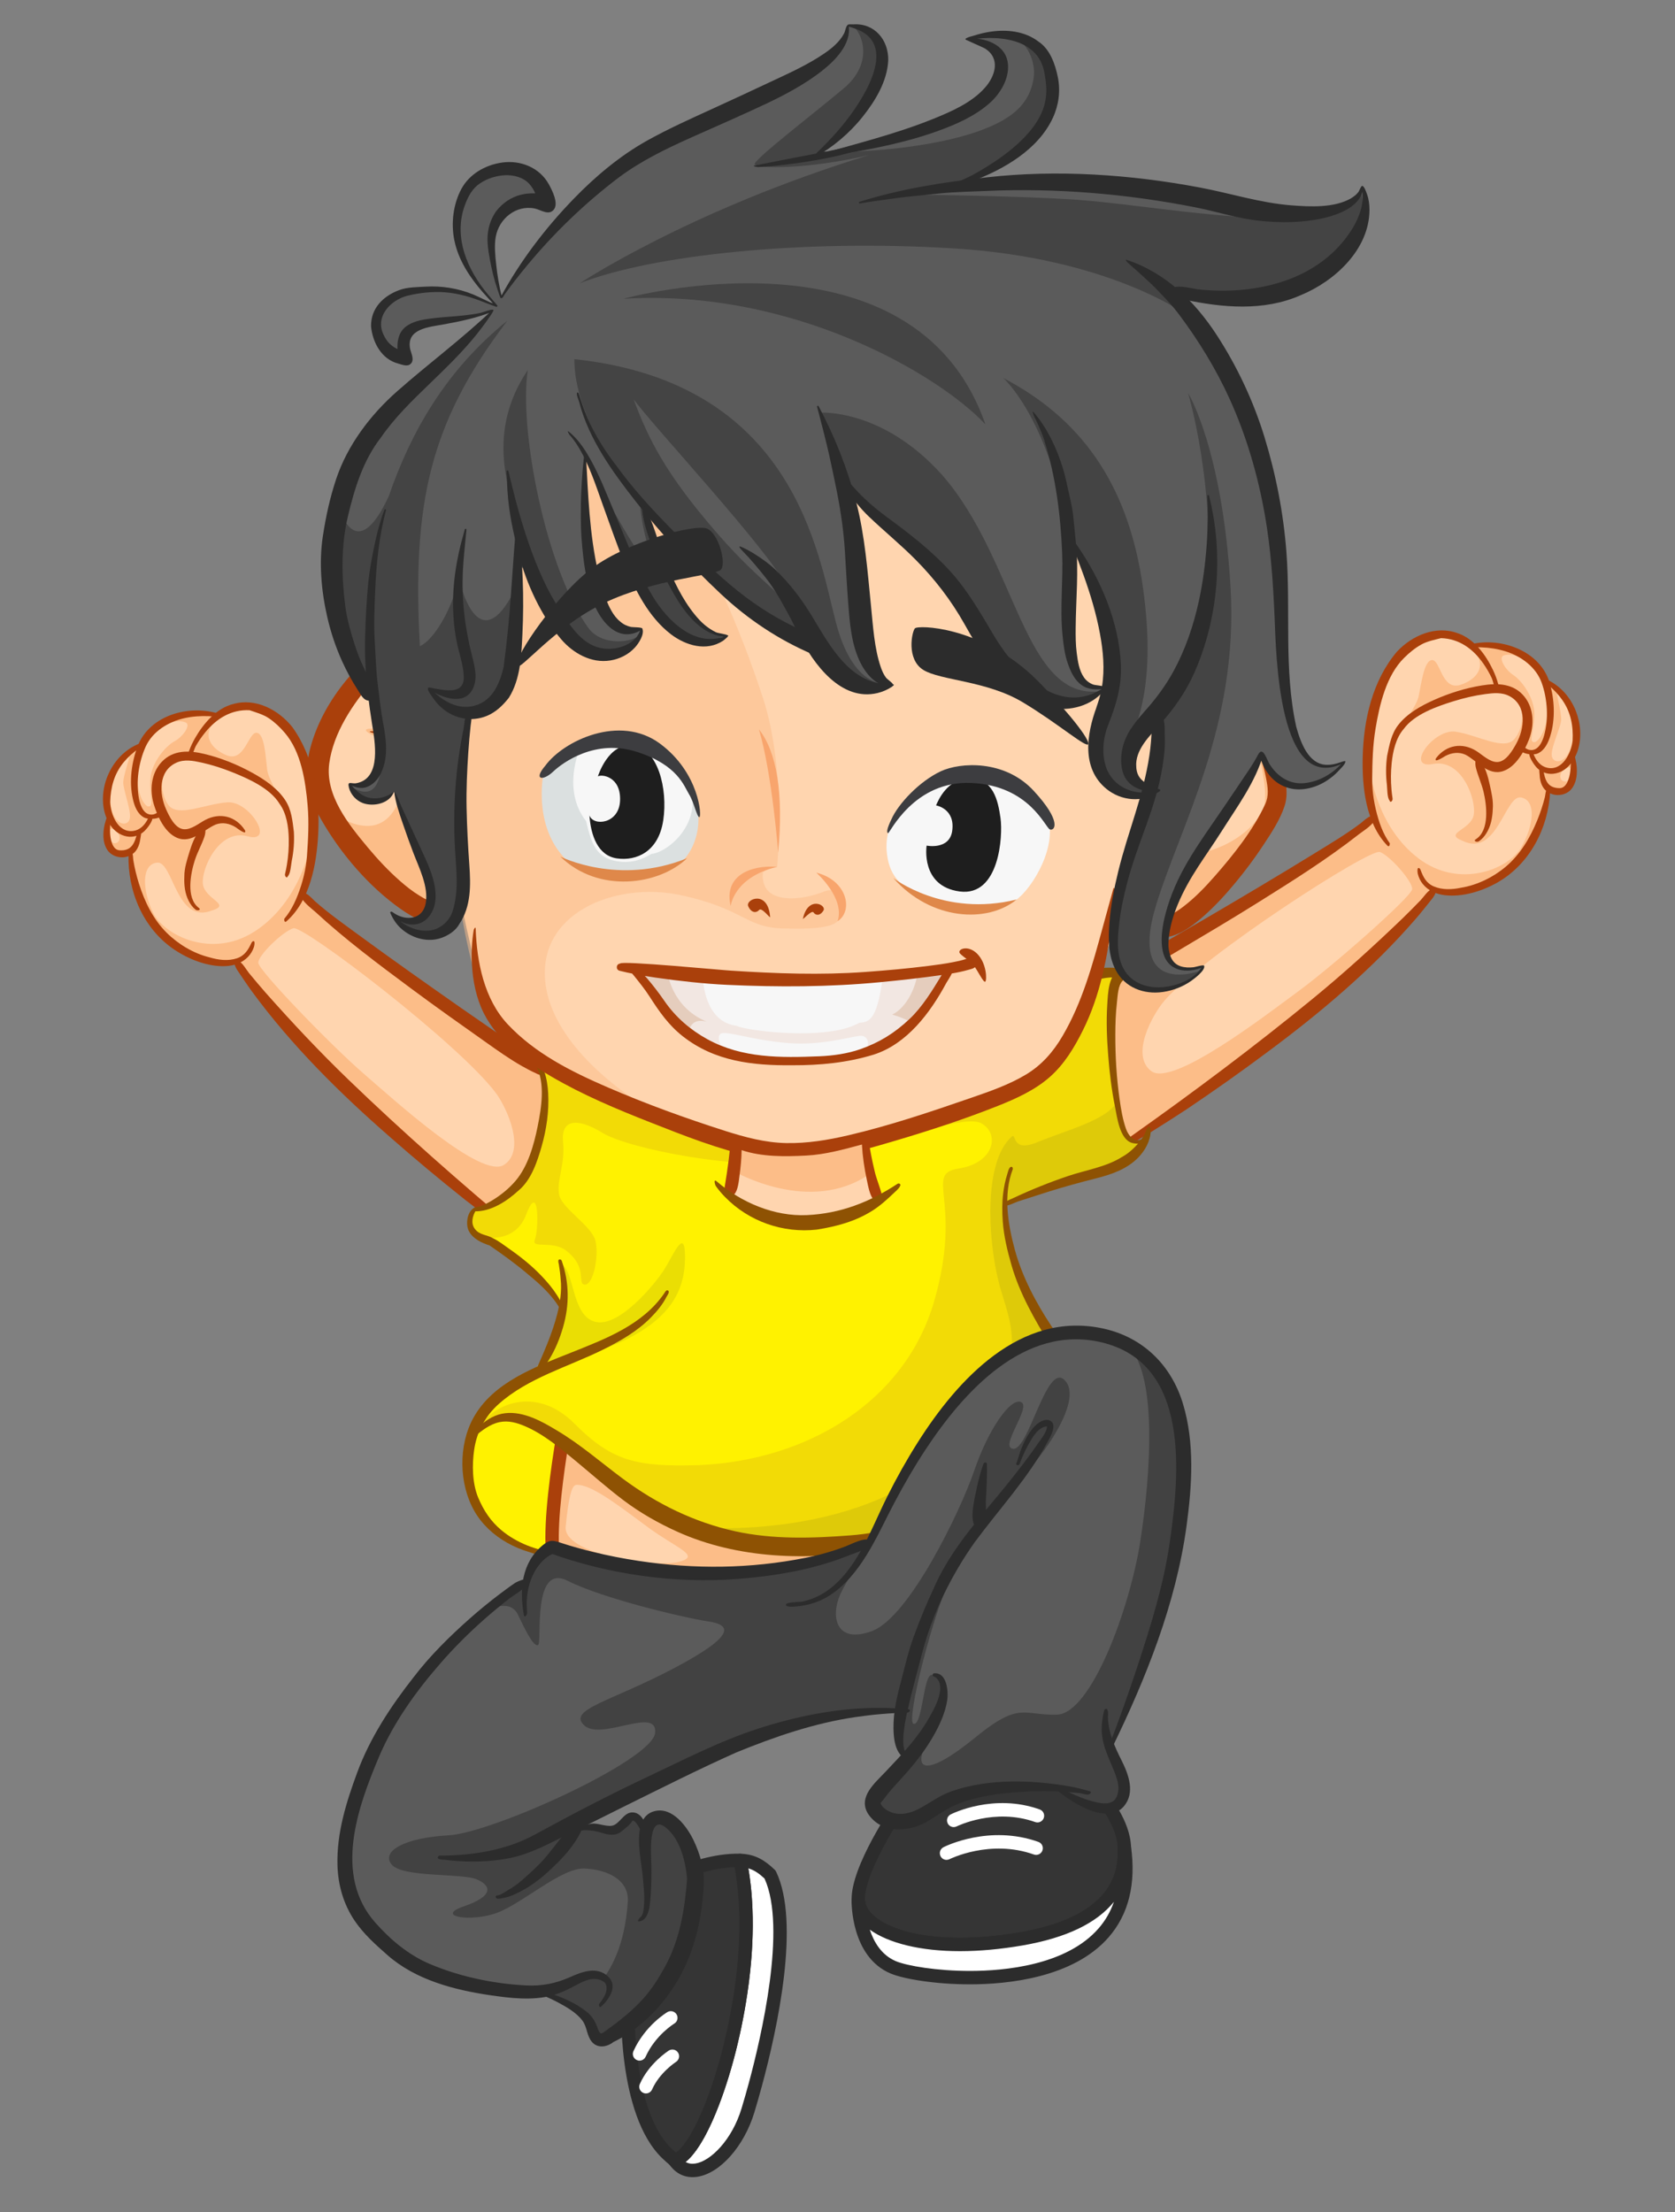
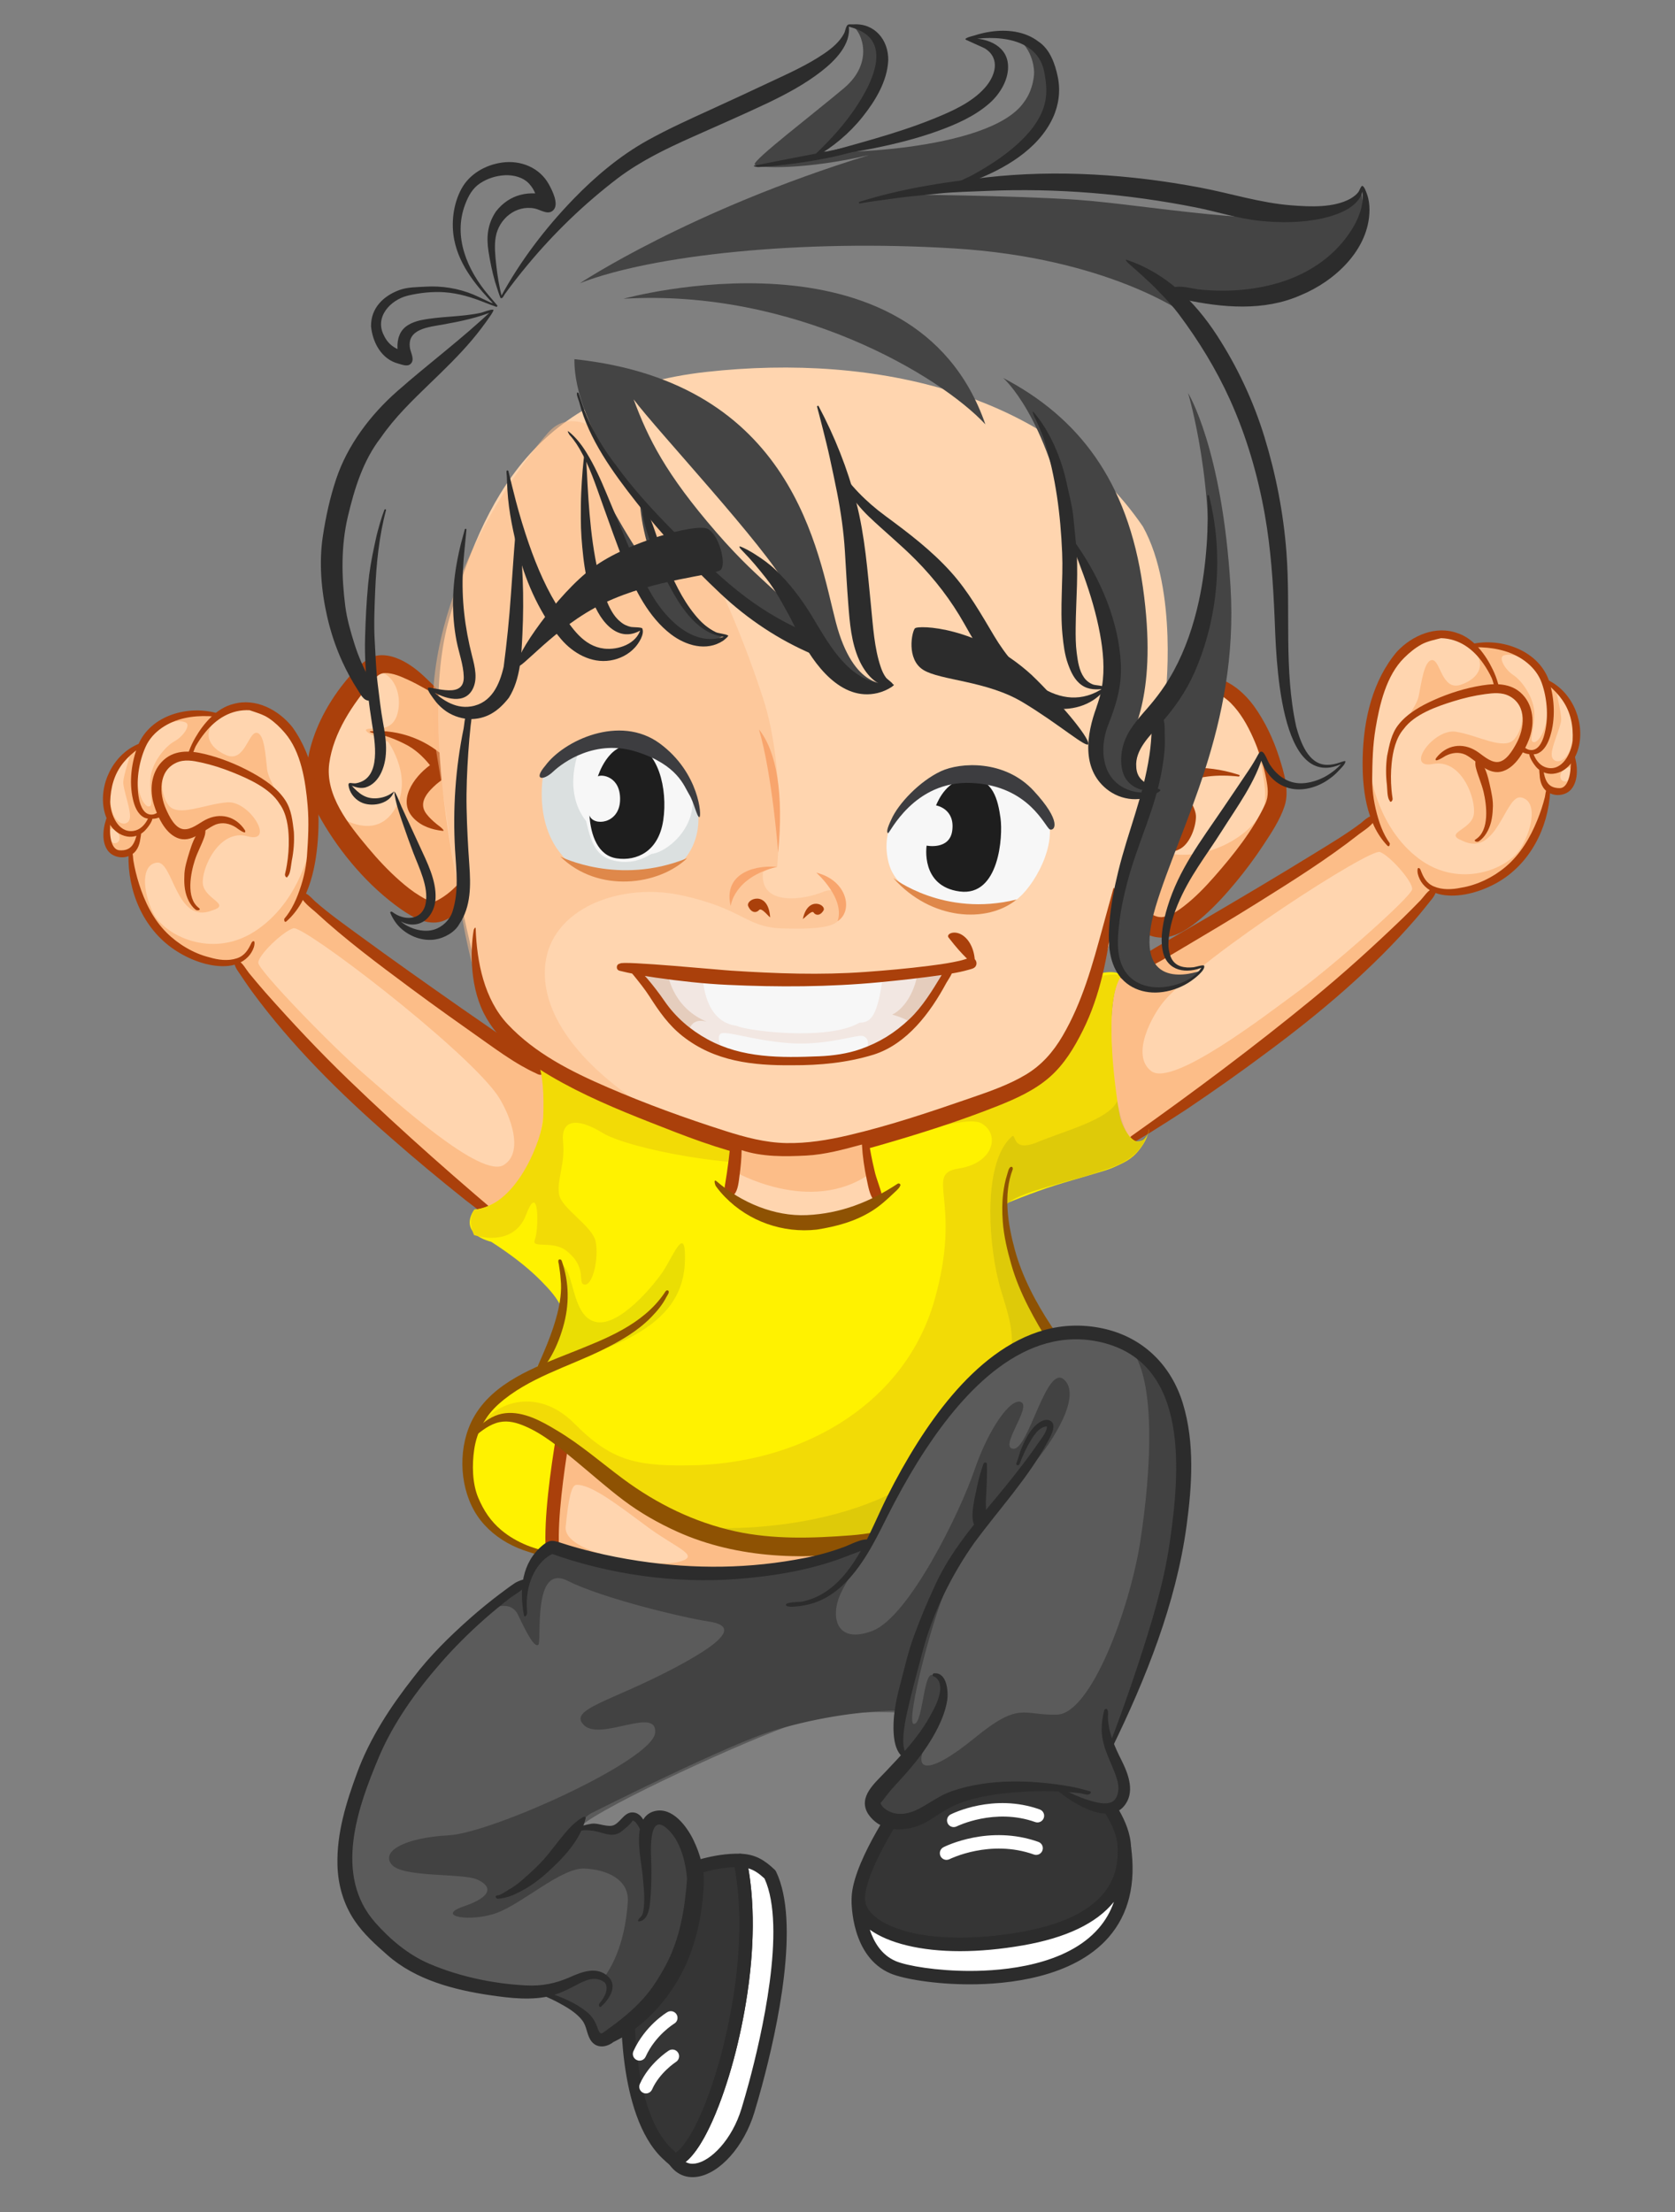
<svg xmlns="http://www.w3.org/2000/svg" id="Layer_1" x="0px" y="0px" width="250px" height="330px" viewBox="0 0 250 330" xml:space="preserve">
  <rect x="0" y="0" width="250" height="330" fill="#808080" stroke="none" />
  <path fill="#FCBD88" d="M65.798,103.964c0,0-7.252-6.998-10.376-4.246c-3.124,2.75-9.371,11.378-7.743,17.877  c1.627,6.5,13.919,20.079,17.919,18.328c4-1.752,6.835-6.712,6.834-8.587C72.432,125.461,65.798,103.964,65.798,103.964z" />
  <path fill="#FFD5AF" d="M49.492,121.095c0,0,5.878,4.781,9.188-0.004c3.31-4.785-0.754-10.428-0.754-10.428  s-4.013-1.466-3.194-1.861c0.819-0.396,4.007,0.852,4.693-2.773s-1.819-6.73-4.066-5.457  C53.11,101.843,44.989,110.847,49.492,121.095z" />
  <path fill="#AA400B" d="M65.688,104.04c-1.545-0.9-3.079-1.834-4.704-2.586c-1.066-0.494-2.294-1.051-3.492-1.045  c-0.888,0.005-1.292,0.552-1.845,1.154c-2.973,3.426-5.896,7.754-6.508,12.35c-0.631,4.736,2.912,9.114,5.77,12.533  c1.477,1.767,3.057,3.457,4.789,4.977c0.915,0.803,1.875,1.57,2.918,2.199c0.645,0.389,1.555,0.97,2.348,0.854  c2.336-1.081,4.652-3.568,5.77-6.123c0.501-1.145,0.161-2.201-0.089-3.379c-0.441-2.082-0.938-4.153-1.438-6.223  C68.022,113.851,66.857,108.944,65.688,104.04C65.609,103.993,65.806,104.53,65.688,104.04z M65.918,103.927  c1.697,4.507,3.376,9.018,4.934,13.576c0.933,2.729,1.907,5.473,2.644,8.262c0.631,2.389-0.221,4.486-1.554,6.501  c-1.363,2.062-3.242,3.983-5.524,5.012c-2.305,1.038-4.777-0.371-6.649-1.694c-4.763-3.367-8.907-8.229-11.805-13.268  c-1.989-3.46-2.676-6.91-1.625-10.813c0.988-3.669,2.933-7.106,5.345-10.025c0.9-1.089,1.882-2.2,3.04-3.024  c1.538-1.096,3.451-0.772,5.06-0.023c1.44,0.671,2.71,1.68,3.841,2.787C64.362,101.937,65.525,102.944,65.918,103.927z" />
  <path fill="#AA400B" d="M55.363,109.093C55.305,109.097,56.415,109.016,55.363,109.093L55.363,109.093z" />
  <path fill="#AA400B" d="M65.082,117.034c1.053-0.947,3.403-1.977,1.85-3.556c-3.002-3.054-7.277-4.696-11.569-4.386  c-0.64,0.047,0.667,0.347,0.378,0.303c0.503,0.077,1.002,0.187,1.494,0.321c1.101,0.3,2.127,0.741,3.145,1.253  c1.54,0.751,2.751,1.887,3.796,3.187c-2.504,1.832-4.931,5.373-2.419,7.933c1.167,1.188,2.695,1.683,4.317,1.867  c0.455,0.044-0.453-0.668-0.44-0.658c-0.314-0.238-0.625-0.475-0.916-0.742c-0.495-0.454-0.958-0.9-1.304-1.484  C62.542,119.499,63.975,118.028,65.082,117.034z" />
  <path fill="#FCBD88" d="M163.92,126.458c0,0,4.079,12.092,9.579,11.902s16.432-15.756,17.056-19.068  c0.623-3.313-3.507-16.875-10.257-17.371c-6.751-0.498-10.06,7.94-10.06,7.94L163.92,126.458z" />
  <path fill="#FFD5AF" d="M169.242,119.237c0,0-1.061,7.063,5.377,8.123c6.438,1.06,12.922-3.404,14.021-6.986  s-2.842-15.019-2.842-15.019s-4.689-6.248-11-1.808C168.487,107.987,169.242,119.237,169.242,119.237z" />
  <path fill="#AA400B" d="M164.061,126.45c1.415,2.212,2.752,4.494,4.366,6.57c0.874,1.123,1.819,2.267,3.001,3.08  c0.525,0.363,1.172,0.721,1.832,0.722c0.063,0.006,0.338,0.001,0.074,0.019c1.244-0.139,2.309-0.841,3.289-1.59  c1.722-1.315,3.244-2.895,4.67-4.522c2.822-3.218,5.725-6.849,7.539-10.751c0.584-1.277,0.402-2.5,0.137-3.867  c-0.406-2.082-1.086-4.135-1.951-6.072c-0.83-1.859-1.875-3.707-3.324-5.16c-0.865-0.869-2.428-1.849-3.393-1.879  c-5.61-0.098-8.427,4.863-10.341,9.455C168.012,117.128,166.059,121.799,164.061,126.45  C164.117,126.542,164.172,126.188,164.061,126.45z M163.805,126.413c1.404-4.226,2.853-8.438,4.305-12.648  c1.656-4.809,3.535-10.395,8.771-12.365c4.117-1.55,7.747,0.521,10.246,3.893c1.686,2.339,2.928,4.973,3.801,7.716  c0.698,2.192,1.552,4.94,0.805,7.222c-0.684,2.089-1.99,4.045-3.19,5.865c-1.271,1.93-2.659,3.784-4.132,5.566  c-1.452,1.756-2.996,3.443-4.701,4.959c-1.498,1.31-3.177,2.634-5.146,3.115c-2.893,0.709-5.483-1.316-7.092-3.545  c-1.223-1.695-2.066-3.62-2.744-5.586c-0.271-0.854-0.507-1.719-0.687-2.596C163.955,127.597,163.666,126.829,163.805,126.413z" />
  <path fill="#AA400B" d="M184.627,115.505c-0.57-0.18-1.148-0.335-1.732-0.465c-1.184-0.264-2.389-0.425-3.6-0.479  c-1.543-0.07-3.17,0.065-4.641,0.564c-0.781,0.266-1.052,2.623-1.508,3.381c-0.443,0.739-0.043,1.485,0.621,1.885  c1.201,0.723,3.284,2.291,2.125,3.979c-0.719,1.452-2.447,1.737-3.902,1.849c-1.162,0.089,0.975,0.742,1.281,0.783  c0.85,0.154,1.918,0.146,2.697-0.278c1.535-0.685,2.481-3.132,2.533-4.823c0.047-1.506-1.653-3.744-2.678-4.691  c2.728-1.467,6-1.709,9.085-1.354C185.186,115.628,184.934,115.601,184.627,115.505z" />
  <path fill="#FCBD88" d="M234.68,112.601c0.369-0.808,0.576-1.705,0.63-2.539c0.221-3.449-1.663-6.891-4.726-8.53l-0.006,0.03  c-1.625-4.193-6.729-5.848-10.93-5.219c-0.721-0.617-1.533-1.117-2.439-1.422c-1.917-0.645-3.98-0.182-5.709,0.783  c-3.604,2.007-5.416,6.146-6.373,9.97c-1.141,4.554-1.52,9.636-0.543,14.246c0.119,0.562,0.264,1.145,0.434,1.728  c-0.17,0.258-0.303,0.461-0.377,0.58c-0.047,0.074-0.208,0.215-0.432,0.391c0.156-0.137,0.309-0.271,0.432-0.391l-37.215,23.278  c0,0-1.276,0.444-1.584,7.196c0.113,18.584,3.307,17.193,3.307,17.193s29.753-18.916,44.746-36.797l0.386-0.306  c2.332,0.723,5.685-0.132,7.501-0.929c5.639-2.473,8.588-8.285,9.357-14.146l-0.269,0.166l0.08-0.351  c0.063,0.057,0.12,0.116,0.193,0.167c0.972,0.658,2.456,0.533,3.12-0.48c0.838-1.281,0.689-3.186,0.437-4.629L234.68,112.601z" />
  <path fill="#AA400B" d="M167.178,145.071c1.595-1.452,3.479-2.632,5.329-3.723c2.448-1.443,4.919-2.845,7.37-4.281  c5.479-3.21,10.942-6.441,16.346-9.774c2.331-1.437,4.709-2.847,6.897-4.497c0.291-0.219,1.839-1.781,2.022-0.658  c0.121,0.735-1.785,1.902-2.266,2.279c-4.748,3.731-9.898,6.962-15.014,10.162c-3.99,2.498-8.043,4.899-12.094,7.301  c-1.768,1.047-3.531,2.098-5.395,2.969c-0.727,0.34-1.467,0.66-2.223,0.931c-0.138,0.05-0.328,0.151-0.478,0.161  C167.168,146.091,166.793,145.435,167.178,145.071z" />
  <path fill="#AA400B" d="M168.879,169.475c9.254-6.551,18.323-13.324,27.092-20.513c4.627-3.793,9.051-7.811,13.363-11.954  c0.925-0.89,1.813-1.806,2.709-2.724c0.412-0.422,1.089-1.488,1.712-1.659c1.192-0.327,0.276,1.101,0.048,1.387  c-0.818,1.019-1.623,2.053-2.479,3.041c-6.508,7.526-14.297,14.087-22.279,19.99c-3.898,2.918-7.875,5.71-11.914,8.432  c-1.776,1.163-3.564,2.308-5.367,3.429c-0.728,0.452-1.468,0.887-2.201,1.328C168.998,170.569,168.246,169.934,168.879,169.475z" />
  <path fill="#AA400B" d="M212.016,129.759c0.405,1.078,0.852,2.001,1.986,2.484c1.287,0.549,2.76,0.473,4.1,0.186  c2.4-0.384,4.821-1.59,6.658-3.146c2.159-1.83,3.636-4.329,4.69-6.926c0.454-1.115,0.844-2.279,1.132-3.449  c0.066-0.264,0.115-1.014,0.309-1.223c0.4-0.432,0.499,0.022,0.479,0.401c-0.289,5.474-3.041,10.829-7.893,13.583  c-2.267,1.287-5.225,2.203-7.854,1.879c-1.262-0.156-2.448-0.657-3.263-1.662c-0.359-0.443-0.611-0.967-0.748-1.52  c-0.026-0.105-0.201-1.218,0.32-0.766C211.959,129.653,211.988,129.706,212.016,129.759C212.02,129.767,212,129.634,212.016,129.759  z" />
  <path fill="#AA400B" d="M220.263,125.21c2.103-1.314,1.628-5.129,1.163-7.084c-0.287-1.203-0.814-2.328-1.124-3.517  c-0.218-0.756-0.143-2.151,0.726-0.989c0.699,0.908,1.068,2.28,1.308,3.387c0.263,1.199,0.573,2.46,0.466,3.699  c-0.047,1.268-0.276,2.516-0.957,3.608c-0.283,0.455-0.637,0.864-1.078,1.173C220.439,125.716,219.834,125.47,220.263,125.21  C220.274,125.203,220.145,125.282,220.263,125.21z" />
  <path fill="#FFD5AF" d="M173.838,149.239c-1.814,2.082-5.184,8.189-1.996,10.563c3.188,2.374,16.872-8.193,22.059-12.008  c5.186-3.814,16.744-14.007,16.869-15.132s-3.314-4.999-4.814-5.561S179.773,142.424,173.838,149.239z" />
  <path fill="#FFD5AF" d="M204.639,115.79c0,0,1.064,7.749,7.129,12.31c6.064,4.56,13.375,1.558,15.25-1.631  c1.873-3.188,2.371-7.063-0.004-7.5s-3.559,9.034-8.747,6.457c-2.876-1.14,1.249-1.579,1.687-3.829  c0.436-2.25-1.754-8.438-6.066-7.623c-4.312,0.814,0.061-5.313,3.373-4.814c3.313,0.5,7.189,2.871,8.751,1.121  s2.186-6.188-2.003-7.186c-4.188-0.998-10.785,2.355-12.799,3.493c-1.699,0.513,0.176-0.988,0.549-2.801  c0.375-1.813,0.803-5.376,2.025-5.313s1.412,4.625,4.225,3.686c2.813-0.938,3.96-3.188,1.635-5.438  c-1.873-1.582-6.244-4.711-12.406,3.461C204.572,105.54,203.67,112.181,204.639,115.79z" />
  <path fill="#FFD5AF" d="M224.443,97.782c-0.859,0.299,0.188,2.125,1.439,2.938c1.25,0.812,3.126,3.373,3.127,5.811  c0,2.438-0.936,4.25,0.002,4.188s2.873-3.626,1.496-8C229.131,98.343,225.881,97.282,224.443,97.782z" />
  <path fill="#FFD5AF" d="M232.451,103.342c-0.344-0.392,0.621,2.874,0.559,4.062s-1.686,4.376-1.373,5.501s2.277,1.013,2.938-1.872  S234.566,105.753,232.451,103.342z" />
  <path fill="#FFD5AF" d="M233.209,115.028c-0.483,0.466-0.49,1.548,0.43,1.563C234.557,116.606,235.154,113.151,233.209,115.028z" />
  <path fill="#AA400B" d="M214.328,113.116c1.525-1.997,3.92-2.397,6.024-1.076c0.9,0.566,1.989,1.67,3.124,1.645  c1.305-0.031,2.288-1.752,2.836-2.744c1.227-2.223,1.643-5.619-0.971-7.062c-1.145-0.63-2.441-0.495-3.686-0.327  c-1.598,0.215-3.183,0.59-4.721,1.068c-2.477,0.768-5.814,1.93-7.418,4.122c-1.187,1.361-1.628,3.376-1.805,5.118  c-0.132,1.307-0.141,2.609-0.028,3.92c0.04,0.449,0.091,0.9,0.165,1.346c0.053,0.313-0.328,0.756-0.453,0.29  c-0.359-0.372-0.337-1.839-0.39-2.306c-0.175-1.424-0.173-2.919,0.028-4.34c0.338-1.639,0.614-3.27,1.666-4.621  c1.338-1.716,3.383-2.85,5.336-3.723c2.271-1.016,4.717-1.777,7.175-2.172c2.343-0.378,4.758-0.295,6.351,1.722  c1.416,1.793,1.441,4.316,0.635,6.374c-0.679,1.73-1.954,4.056-3.839,4.686c-2.263,0.758-3.856-1.529-5.631-2.445  c-0.986-0.445-2.042-0.306-2.987,0.184C215.606,112.845,213.92,113.967,214.328,113.116z" />
  <path fill="#AA400B" d="M207.059,126.144c-3.239-3.369-3.78-8.804-3.67-13.255c0.139-5.554,1.464-11.374,5.125-15.688  c2.273-2.414,5.807-3.938,9.056-2.731c2.45,0.812,4.206,3.256,5.263,5.483c0.309,0.647,0.566,1.318,0.755,2.009  c0.057,0.21,0.271,0.682,0.128,0.894c-0.115,0.174-0.391,0.131-0.447-0.069c-0.26-0.219-0.447-1.254-0.607-1.596  c-0.355-0.759-0.776-1.485-1.253-2.174c-1.52-2.193-3.603-3.73-6.325-3.813c-0.863,0.224-2.031,0.437-2.955,0.954  c-0.966,0.543-1.763,1.203-2.547,1.975c-2.684,2.643-3.677,6.984-4.275,10.549c-0.42,2.513-0.479,4.986-0.504,7.518  c-0.018,1.977,0.336,4.021,0.902,5.91c0.271,0.906,0.605,1.789,1.053,2.623c0.202,0.373,0.427,0.734,0.676,1.078  C207.447,125.985,207.363,126.46,207.059,126.144C206.509,125.571,207.145,126.231,207.059,126.144z" />
  <path fill="#AA400B" d="M219.604,96.097c4.504-1.051,10.22,0.998,11.665,5.695c0.762,2.543,0.905,5.484,0.104,8.039  c-0.317,1.01-0.836,2.119-1.858,2.574c-0.693,0.309-2.417,0.115-2.818-0.709c-0.352-0.269,0.109-0.418,0.303-0.396  c0.367,0.04,0.811,0.468,1.207,0.56c1.29,0.299,1.949-1.071,2.244-2.091c0.717-2.475,0.515-5.51-0.354-7.919  c-0.851-2.36-3.098-3.976-5.428-4.692c-1.155-0.354-2.368-0.535-3.574-0.584c-0.459-0.018-0.921-0.016-1.38,0.014  C219.371,96.61,219.326,96.228,219.604,96.097z" />
  <path fill="#AA400B" d="M230.699,101.31c3.742,1.568,5.796,6.016,4.984,9.897c-0.41,1.952-1.689,3.993-3.847,4.228  c-0.962,0.105-1.944-0.303-2.577-1.028c-0.318-0.366-1.158-1.571-0.993-2.113c-0.084-0.3,0.368-0.442,0.474-0.153  c0.099,0.078,0.184,0.458,0.228,0.562c0.372,0.86,1.013,1.626,1.968,1.837c2.263,0.502,3.591-2.211,3.787-4.034  c0.102-2.198-0.254-4.222-1.538-6.066c-0.56-0.804-1.245-1.532-2.002-2.152C231.125,102.239,229.738,101.128,230.699,101.31z" />
  <path fill="#AA400B" d="M234.946,112.548c0.517,1.553,0.7,3.813-0.402,5.162c-0.776,0.947-2.3,1.171-3.364,0.548  c-0.994-0.532-1.338-1.605-1.385-2.669c-0.012-0.23-0.11-0.76,0.001-0.963c0.007-0.364,0.458-0.268,0.508,0.025  c0.269,1.631,0.589,2.918,2.471,2.93c1.081,0.008,1.491-1.586,1.597-2.518c0.08-0.71,0.1-1.432,0.09-2.146  C234.457,112.644,234.674,112.041,234.946,112.548z" />
  <path fill="#FCBD88" d="M16.32,121.732c-0.305-0.833-0.438-1.745-0.426-2.581c0.057-3.455,2.208-6.736,5.392-8.125l0.004,0.029  c1.954-4.05,7.172-5.291,11.311-4.33c0.767-0.557,1.618-0.99,2.546-1.221c1.961-0.49,3.98,0.137,5.627,1.235  c3.431,2.288,4.908,6.559,5.557,10.446c0.772,4.631,0.746,9.727-0.596,14.244c-0.163,0.551-0.354,1.119-0.571,1.688  c0.15,0.271,0.265,0.483,0.33,0.608c0.042,0.079,0.191,0.231,0.4,0.423c-0.145-0.146-0.286-0.293-0.4-0.423l35.238,26.175  c0,0,1.238,0.545,1.005,7.299c-1.596,18.518-4.669,16.877-4.669,16.877s-28.147-21.232-41.666-40.252l-0.36-0.336  c-2.383,0.535-5.657-0.586-7.403-1.523c-5.424-2.916-7.9-8.945-8.198-14.85l0.254,0.188l-0.052-0.356  c-0.066,0.052-0.128,0.106-0.206,0.15c-1.021,0.581-2.49,0.336-3.071-0.728c-0.732-1.344-0.434-3.229-0.065-4.648L16.32,121.732z" />
  <path fill="#AA400B" d="M81.013,159.488c-1.472-1.575-3.255-2.901-5.014-4.138c-2.325-1.633-4.676-3.227-7.005-4.854  c-5.203-3.638-10.393-7.295-15.513-11.048c-2.208-1.619-4.466-3.213-6.516-5.033c-0.273-0.242-1.691-1.922-1.963-0.818  c-0.18,0.723,1.627,2.039,2.075,2.454c4.435,4.099,9.313,7.729,14.155,11.327c3.778,2.809,7.627,5.526,11.473,8.242  c1.678,1.186,3.353,2.373,5.14,3.391c0.697,0.398,1.409,0.775,2.142,1.105c0.133,0.061,0.314,0.178,0.463,0.198  C80.943,160.505,81.37,159.882,81.013,159.488z" />
  <path fill="#AA400B" d="M77.371,183.677c-8.701-7.268-17.201-14.743-25.368-22.609c-4.309-4.15-8.398-8.508-12.366-12.982  c-0.851-0.959-1.663-1.943-2.483-2.932c-0.376-0.453-0.965-1.569-1.574-1.789c-1.163-0.422-0.363,1.076-0.158,1.378  c0.735,1.08,1.454,2.176,2.227,3.23c5.887,8.021,13.128,15.182,20.614,21.702c3.654,3.221,7.394,6.32,11.204,9.356  c1.676,1.301,3.367,2.583,5.076,3.845c0.689,0.512,1.392,1.003,2.088,1.502C77.165,184.759,77.964,184.187,77.371,183.677z" />
  <path fill="#AA400B" d="M37.541,140.646c-0.49,1.042-1.008,1.928-2.178,2.319c-1.327,0.442-2.788,0.25-4.102-0.144  c-2.362-0.574-4.678-1.971-6.386-3.668c-2.005-1.997-3.278-4.606-4.122-7.278c-0.363-1.147-0.658-2.339-0.852-3.529  c-0.046-0.267-0.035-1.019-0.211-1.242c-0.363-0.462-0.498-0.019-0.508,0.362c-0.149,5.479,2.167,11.036,6.783,14.169  c2.158,1.466,5.034,2.612,7.68,2.499c1.27-0.055,2.493-0.459,3.386-1.397c0.393-0.411,0.686-0.913,0.867-1.454  c0.034-0.103,0.298-1.197-0.259-0.787C37.606,140.546,37.572,140.595,37.541,140.646C37.537,140.652,37.567,140.521,37.541,140.646z  " />
  <path fill="#AA400B" d="M29.684,135.454c-1.989-1.479-1.213-5.244-0.593-7.156c0.381-1.176,0.998-2.255,1.4-3.416  c0.277-0.734,0.313-2.133-0.644-1.043c-0.77,0.85-1.246,2.188-1.574,3.271c-0.357,1.174-0.769,2.407-0.759,3.65  c-0.055,1.268,0.074,2.53,0.666,3.673c0.246,0.477,0.566,0.913,0.982,1.255C29.467,135.942,30.091,135.746,29.684,135.454  C29.674,135.445,29.797,135.534,29.684,135.454z" />
  <path fill="#FFD5AF" d="M74.042,163.11c1.644,2.221,4.515,8.577,1.148,10.688c-3.369,2.111-16.165-9.513-21.029-13.73  c-4.865-4.216-15.573-15.298-15.609-16.429c-0.035-1.133,3.703-4.719,5.243-5.158C45.335,138.04,68.669,155.844,74.042,163.11z" />
  <path fill="#FFD5AF" d="M46.01,127.31c0,0-1.681,7.641-8.089,11.702c-6.408,4.062-13.457,0.483-15.071-2.843  c-1.613-3.327-1.8-7.23,0.602-7.477c2.402-0.245,2.827,9.289,8.204,7.135c2.958-0.906-1.119-1.674-1.375-3.951  c-0.256-2.279,2.421-8.271,6.654-7.115c4.234,1.156,0.363-5.301-2.978-5.067c-3.341,0.233-7.395,2.287-8.812,0.417  c-1.417-1.867-1.684-6.34,2.569-7.001c4.254-0.661,10.564,3.209,12.48,4.503c1.653,0.648-0.095-0.998-0.324-2.835  c-0.229-1.837-0.37-5.423-1.595-5.458c-1.224-0.036-1.776,4.497-4.505,3.337c-2.728-1.16-3.692-3.495-1.195-5.552  c1.995-1.427,6.6-4.196,12.09,4.44C46.896,117.097,47.264,123.789,46.01,127.31z" />
  <path fill="#FFD5AF" d="M27.705,107.779c0.833,0.366-0.356,2.103-1.667,2.812c-1.312,0.711-3.386,3.115-3.582,5.545  c-0.194,2.43,0.593,4.311-0.334,4.172c-0.931-0.137-2.576-3.841-0.854-8.094C22.988,107.964,26.313,107.165,27.705,107.779z" />
  <path fill="#FFD5AF" d="M19.28,112.681c0.373-0.362-0.849,2.816-0.882,4.006c-0.033,1.189,1.332,4.496,0.93,5.593  c-0.402,1.096-2.35,0.827-2.777-2.102C16.122,117.25,16.979,114.917,19.28,112.681z" />
  <path fill="#FFD5AF" d="M17.592,124.271c0.444,0.504,0.365,1.582-0.553,1.523C16.122,125.735,15.802,122.244,17.592,124.271z" />
  <path fill="#AA400B" d="M36.565,123.87c-1.361-2.111-3.715-2.701-5.918-1.553c-0.942,0.494-2.117,1.507-3.246,1.391  c-1.299-0.135-2.141-1.93-2.608-2.962c-1.046-2.313-1.189-5.731,1.531-6.962c1.191-0.537,2.473-0.299,3.699-0.031  c1.575,0.342,3.126,0.844,4.621,1.44c2.409,0.966,5.643,2.39,7.066,4.702c1.074,1.451,1.353,3.494,1.39,5.245  c0.028,1.313-0.067,2.612-0.284,3.911c-0.076,0.443-0.163,0.889-0.273,1.327c-0.078,0.307,0.267,0.779,0.43,0.325  c0.388-0.342,0.481-1.804,0.572-2.266c0.287-1.406,0.403-2.896,0.317-4.33c-0.205-1.66-0.35-3.307-1.292-4.738  c-1.196-1.818-3.144-3.111-5.021-4.138c-2.184-1.194-4.559-2.147-6.978-2.737c-2.307-0.563-4.721-0.674-6.469,1.209  c-1.554,1.674-1.781,4.189-1.14,6.305c0.538,1.777,1.623,4.198,3.452,4.977c2.194,0.936,3.965-1.217,5.808-1.988  c1.02-0.367,2.06-0.143,2.963,0.422C35.312,123.499,36.905,124.751,36.565,123.87z" />
  <path fill="#AA400B" d="M42.771,137.437c3.498-3.099,4.472-8.474,4.717-12.918c0.305-5.549-0.551-11.455-3.856-16.048  c-2.073-2.589-5.475-4.388-8.809-3.444c-2.506,0.613-4.452,2.909-5.684,5.045c-0.358,0.62-0.671,1.27-0.913,1.943  c-0.072,0.203-0.324,0.656-0.198,0.88c0.102,0.183,0.378,0.161,0.45-0.033c0.277-0.198,0.547-1.216,0.734-1.542  c0.416-0.729,0.892-1.42,1.423-2.068c1.689-2.063,3.889-3.43,6.609-3.296c0.842,0.292,1.99,0.598,2.87,1.188  c0.919,0.618,1.662,1.341,2.381,2.171c2.465,2.848,3.108,7.258,3.42,10.857c0.219,2.537,0.079,5.008-0.099,7.533  c-0.139,1.973-0.656,3.982-1.371,5.82c-0.342,0.88-0.747,1.734-1.259,2.53c-0.231,0.356-0.484,0.697-0.759,1.019  C42.397,137.249,42.442,137.729,42.771,137.437C43.366,136.91,42.679,137.519,42.771,137.437z" />
  <path fill="#AA400B" d="M32.665,106.484c-4.406-1.407-10.267,0.179-12.082,4.746c-0.962,2.476-1.341,5.396-0.745,8.007  c0.236,1.03,0.665,2.179,1.646,2.713c0.667,0.363,2.402,0.308,2.866-0.48c0.372-0.24-0.075-0.427-0.271-0.422  c-0.369,0.012-0.844,0.404-1.247,0.463c-1.31,0.194-1.856-1.225-2.07-2.262c-0.517-2.525-0.072-5.535,0.985-7.867  c1.036-2.283,3.404-3.715,5.785-4.242c1.18-0.262,2.403-0.346,3.609-0.297c0.459,0.018,0.92,0.057,1.374,0.123  C32.856,107.016,32.93,106.638,32.665,106.484z" />
  <path fill="#AA400B" d="M21.188,110.796c-3.855,1.266-6.257,5.533-5.758,9.469c0.252,1.977,1.366,4.114,3.497,4.521  c0.953,0.182,1.963-0.147,2.652-0.821c0.346-0.338,1.28-1.472,1.158-2.025c0.107-0.292-0.332-0.47-0.461-0.191  c-0.104,0.07-0.22,0.443-0.27,0.541c-0.44,0.83-1.141,1.541-2.109,1.676c-2.296,0.317-3.403-2.492-3.453-4.325  c0.075-2.199,0.589-4.187,2.018-5.923c0.622-0.757,1.363-1.429,2.167-1.986C20.69,111.687,22.161,110.69,21.188,110.796z" />
  <path fill="#AA400B" d="M16.058,121.658c-0.64,1.507-1.002,3.747-0.011,5.179c0.697,1.006,2.199,1.352,3.309,0.814  c1.034-0.451,1.463-1.493,1.595-2.549c0.029-0.23,0.169-0.749,0.075-0.961c0.022-0.363-0.437-0.302-0.508-0.014  c-0.397,1.603-0.82,2.859-2.697,2.723c-1.077-0.079-1.358-1.701-1.391-2.639c-0.022-0.714,0.016-1.434,0.082-2.145  C16.538,121.794,16.371,121.175,16.058,121.658z" />
  <path fill="#FFF200" d="M168.789,170.126c-0.597-0.209-0.892-1.107-1.084-1.633c-0.955-2.618-1.258-5.527-1.525-8.283  c-0.313-3.23-0.467-6.51-0.258-9.752c0.064-0.988,0.06-4.689,1.504-4.952c-1.238-1.04-4.064-0.099-5.39,0.222  c-7.374,1.784-14.498,4.742-21.611,7.334c-7.845,2.858-15.797,5.94-24.023,7.521c-8.104,1.557-16.926,1.611-24.874-0.851  c-1.335-0.414-2.666-0.693-4.042-0.971c-1.689-0.341-3.381-0.669-5.081-0.947c-1.05-0.173-2.374-0.549-3.443-0.348  c1.894,0.984,2.266,3.598,2.341,5.501c0.11,2.782-0.385,5.616-1.205,8.269c-1.162,3.76-3.139,6.777-6.828,8.504  c-0.639,0.299-1.313,0.543-2.009,0.666c-0.117,0.021-0.411-0.007-0.486,0.096c-0.5,0.676-0.816,1.592-0.6,2.426  c0.203,0.777,0.837,1.333,1.52,1.706c0.515,0.282,1.073,0.479,1.637,0.635c0.64,0.41,1.272,0.831,1.896,1.267  c1.963,1.367,3.854,2.863,5.538,4.568c1.189,1.204,2.503,2.609,3.138,4.215c0,0-1.105,9.455-9.868,13.347  c-1.695,1.503-2.89,3.477-3.58,5.628c-0.04,0.037-0.081,0.072-0.121,0.111l0.102-0.051c-1.365,4.321-0.66,9.357,2.375,12.814  c1.524,1.736,3.544,3.004,5.698,3.809c0.919,0.344,2.12,0.852,3.101,0.69c0.403-0.066,0.833-0.132,1.206-0.308  c0.481-0.227,0.482-0.485,0.641-0.942c0.281-0.81,0.684-1.598,1.021-2.386c0.819-1.914,1.638-3.828,2.458-5.742  c0.525-1.228,1.051-2.456,1.577-3.685c4.248,3.404,8.444,6.67,13.511,8.846c4.489,1.927,9.289,2.939,14.157,3.214  c4.922,0.278,10.037,0.074,14.885-0.851c7.636-1.456,14.812-5.095,19.861-11.094c3.363-3.995,5.859-8.982,6.613-14.183  c0.199-1.377,0.377-2.984-0.084-4.334c-0.232-0.677-0.902-1.382-1.284-1.996c-0.386-0.617-0.761-1.242-1.122-1.875  c-0.659-1.156-1.275-2.338-1.839-3.543c-0.97-2.078-1.781-4.234-2.353-6.455c-0.523-2.037-0.931-4.387-0.926-6.695l0.061-0.015  c1.631-0.69,3.288-1.32,4.952-1.923c3.313-1.201,6.704-2.049,10.058-3.104c2.547-0.803,5.47-2.617,6.296-5.342  C170.9,170.194,169.928,170.524,168.789,170.126z" />
  <path fill="#FFF200" d="M171.494,168.366c-0.037,0.309-0.108,0.602-0.196,0.889c0.094-0.22,0.165-0.463,0.188-0.75  C171.49,168.458,171.492,168.413,171.494,168.366z" />
  <path fill="#FCBD88" d="M130.18,229.791c-10.002,2.247-22.166-0.484-26.583-1.927c-3.395-1.107-14.673-9.087-19.72-12.727  c-0.819,5.047-1.684,11.671-1.433,15.936c0.276,0.038,0.518,0.093,0.714,0.17C108.804,238.495,122.682,233.134,130.18,229.791z" />
  <path fill="#AA400B" d="M83.429,230.749c-0.198-4.246,0.674-10.785,1.481-15.721c-0.455-0.521-1.017-0.937-1.855-1.076  c-0.878,5.225-1.901,12.617-1.603,17.292C82.021,230.782,82.699,230.711,83.429,230.749z" />
  <path fill="#F2DB06" d="M70.747,184.249c0,0,5.831,2.083,7.791-3.058c1.959-5.142,1.885,2.278,1.293,3.749  c-0.592,1.472,2.813-0.035,4.865,1.791c3.067,2.502,1.377,4.848,2.595,4.915c1.217,0.067,2.095-3.995,1.621-6.385  s-5.143-4.958-5.481-7.122c-0.339-2.164,0.945-4.465,0.605-7.779s2.028-3.721,5.884-1.354c3.856,2.365,20.7,5.74,30.169,4.249  c9.469-1.491,23.535-7.284,26.377-5.677s1.896,5.937-3.379,6.75c-5.276,0.814,0.678,4.734-3.646,19.752s-18.93,23.816-35.163,24.499  c-9.334,0.274-12.943-0.576-18.582-6.235c-5.638-5.66-12.398-3.1-14.563,1.304c2.229-2.564,5.895-4.112,13.746,2.126  s17.78,15.933,36.921,14.976c10.823-0.682,26.735-3.223,33.923-19.882c2.456-6.377,2.156-10.004,1.319-11.303  c-0.836-1.299-6.975-9.752-7.051-19.287c0.076-2.156,9.361-3.844,13.281-5.215s6.529-1.556,8.219-6.358  c-1.617,3.997-3.977-0.394-4.321-2.05c-0.345-1.658-2.856-17.022,0.253-21.149c-2.637-1.284-23.756,6.37-23.756,6.37  s-22.267,12.207-57.464,6.631c-6.043-1.395-6.676-1.058-6.676-1.058s1.99,0.731,1.519,9.942  c-0.674,3.961-4.392,12.628-10.244,13.069C69.655,181.927,70.747,184.249,70.747,184.249z" />
  <path opacity="0.1" fill="#2C2C2C" d="M103.155,227.829c0,0,24.442,2.386,38.271-10.786c13.828-13.173,9.163-19.503,7.576-26.003  c-1.588-6.5-2.168-17.833,2.035-21.502c0.705-0.5-0.128,2.501,3.871,0.832c4-1.668,10.582-3.336,11.831-6.087  c0.585,3.167,2.296,8.854,4.755,4.422c-1.335,3.827-3.666,5.138-10.1,6.94c-6.433,1.803-11.458,3.219-11.4,4.633  c0.602,5.176,0.629,9.123,6.654,18.689c1.605,5.402-5.234,27.158-26.309,30.789C119.182,231.384,112.965,231.264,103.155,227.829z" />
-   <path fill="#8E5203" d="M83.668,195.405c-1.114-2.045-3.05-3.818-4.838-5.273c-1.841-1.58-3.821-2.99-5.817-4.367  c0.054,0.023,0.108,0.047,0.162,0.071c-1.222-0.38-2.628-1.015-3.221-2.231c-0.45-0.924-0.261-2.66,0.655-3.3  c0.164-0.247,0.895-0.282,1.15-0.377c0.639-0.239,1.245-0.563,1.825-0.921c1.23-0.756,2.427-1.74,3.365-2.842  c1.859-2.182,2.739-5.358,3.294-8.107c0.562-2.788,1.164-6.413-0.224-9.061c-0.275-0.524-0.661-0.996-1.17-1.309  c-0.207-0.395-0.037-0.471,0.4-0.523c1.477-0.178,3.081,0.092,4.546,0.277c2.852,0.361,5.659,0.865,8.418,1.651  c6.022,1.716,12.476,2.001,18.683,1.377c10.658-1.071,20.896-5.244,30.883-8.88c5.092-1.855,10.182-3.732,15.356-5.345  c2.534-0.79,5.144-1.603,7.794-1.868c0.254-0.023,3.166-0.083,2.996,0.555c-0.068,0.257-0.237,1.273-0.313,1.336  c-0.758,0.633-0.805,2.42-0.908,3.312c-0.186,1.596-0.236,3.208-0.239,4.813c-0.007,3.207,0.185,6.438,0.64,9.613  c0.211,1.479,0.458,2.989,0.953,4.402c0.341,0.975,1.346,2.332,2.559,1.385c0.432-0.316,0.597-0.919,0.627-1.427  c0.346-0.264,0.51,0.167,0.504,0.374c-0.049,1.484-0.852,2.92-1.871,3.961c-1.741,1.777-4.104,2.545-6.457,3.139  c-2.332,0.59-4.656,1.227-6.949,1.949c-1.506,0.473-3.008,0.955-4.506,1.443c-0.405,0.131-1.679,0.797-2.065,0.607  c-0.646-0.315,1.093-0.99,1.267-1.071c2.664-1.254,5.406-2.36,8.195-3.304c2.638-0.893,5.69-1.348,8.07-2.842  c0.926-0.502,1.777-1.254,2.457-2.052c0.354-0.414,0.669-0.861,0.935-1.337c0.111-0.197,0.286-0.875,0.46-0.988  c0.145-0.373,0.395-0.035,0.461,0.121c-0.018,0.486-0.112,0.981-0.371,1.4c-0.533,0.863-1.531,0.99-2.441,0.736  c-1.84-0.557-2.206-3.883-2.529-5.471c-0.5-2.468-0.797-4.981-0.996-7.49c-0.203-2.563-0.311-5.154-0.141-7.723  c0.094-1.443,0.146-4.703,2.02-5.094c-0.123,0.461-0.245,0.922-0.367,1.384c-0.803-0.653-2.949,0.021-3.842,0.218  c-1.588,0.35-3.15,0.816-4.701,1.305c-3.034,0.957-6.027,2.039-9.014,3.132c-6.117,2.237-12.217,4.525-18.381,6.629  c-6.123,2.089-12.303,3.978-18.751,4.726c-6.371,0.739-12.941,0.444-19.17-1.122c-0.954-0.239-1.897-0.519-2.817-0.864  c0.04,0.013,0.08,0.024,0.119,0.037c-1.834-0.418-3.669-0.836-5.503-1.254c-0.732-0.168-1.465-0.336-2.198-0.505  c-1.168-0.269-2.445-0.731-3.652-0.7c-0.013-0.113,0.023-0.363,0.069-0.469c2.115,0.979,2.629,3.803,2.739,5.879  c0.141,2.672-0.248,5.361-0.984,7.928c-0.65,2.27-1.544,4.977-3.419,6.544c-1.74,1.593-4.135,3.199-6.604,3.117  c0.063-0.031,0.126-0.063,0.189-0.094c-0.491,0.827-0.749,1.888-0.13,2.719c0.737,0.969,1.844,0.847,2.763,1.424  c0.825,0.394,1.607,1.017,2.358,1.541c1.742,1.216,3.417,2.554,4.88,4.101c0.828,0.875,1.621,1.809,2.27,2.828  c0.341,0.533,0.664,1.094,0.889,1.688C84.137,195.204,84.035,195.895,83.668,195.405z" />
  <path fill="#8E5203" d="M151.161,174.43c-1.448,3.75-0.732,8.185,0.292,11.966c1.095,4.043,3.141,7.903,5.435,11.377  c0.876,1.328,1.712,2.34,1.675,4.037c0.084,2.41-0.352,4.822-1.07,7.119c-1.795,5.734-5.314,10.722-9.832,14.631  c-4.867,4.21-11.164,6.592-17.436,7.668c-9.61,1.651-20.105,1.347-29.097-2.701c-2.835-1.276-5.571-2.827-8.058-4.699  c-2.468-1.859-4.764-3.906-7.144-5.873c-2.316-1.913-4.786-4.001-7.575-5.187c-1.213-0.517-2.471-0.881-3.799-0.604  c-1.44,0.3-2.673,1.283-3.78,2.199c-0.524,0.434-0.877,0.148-0.397-0.371c0.435-0.47,0.874-0.936,1.351-1.362  c1.042-0.933,2.263-1.636,3.671-1.798c2.718-0.314,5.451,1.193,7.687,2.551c3.552,2.101,6.651,4.832,9.955,7.279  c4.993,3.696,10.619,6.456,16.701,7.787c5.655,1.238,11.486,1.045,17.22,0.606c4.973-0.38,10.057-1.837,14.432-4.198  c4.5-2.43,8.334-5.864,11.117-10.176c2.596-4.021,4.935-9.344,4.127-14.238c0.032,0.063,0.063,0.124,0.096,0.187  c-2.311-3.765-4.556-7.65-5.777-11.927c-0.61-2.137-1.135-4.289-1.292-6.512c-0.099-1.396-0.11-2.787,0.067-4.18  c0.121-0.943,0.295-1.885,0.592-2.789c0.086-0.264,0.232-1.019,0.525-1.129C151.096,173.997,151.193,174.241,151.161,174.43z" />
  <path fill="#FFD5AF" d="M173.92,104.131c0,0-3.613,26.05-10.421,42.194c-5.226,12.063-2.802,17.061-45.009,25.827  c-18.879-3.161-42.281-12.844-46.252-23.122c-2.469-9.396-10.233-39.357-5.156-56.859c5.077-17.502,12.737-33.839,38.32-36.682  c25.583-2.842,51.667,3.314,65.175,23.059C175.914,88.13,173.92,104.131,173.92,104.131z" />
  <path opacity="0.5" fill="#FCBD88" d="M97.193,165.64c0,0-14.315-7.996-15.757-18.745c-1.442-10.749,10.494-15.379,19.995-13.382  c9.501,1.996,9.814,4.809,15.252,4.994s8.25-0.248,8.625-1.563s0.436-5.1-2.439-3.895c-2.875,1.206-9.499,2.208-9.001-2.917  c0.875-0.688,2.125-0.813,2.125-0.813s1.432-14.376-2.134-25.25c-3.567-10.873-7.82-20.059-11.072-24.87  C99.534,74.388,88.09,57.392,81.78,64.582c-6.31,7.19-20.052,27.507-16.669,47.507c3.382,19.998,4.208,35.799,10.019,41.303  C80.94,158.895,89.129,163.142,97.193,165.64z" />
  <path fill="#AA400B" d="M70.995,138.534c0.177,5.004,1.269,10.537,4.793,14.286c4.094,4.354,9.472,7.044,14.891,9.388  c5.726,2.477,11.622,4.615,17.563,6.511c2.959,0.944,5.962,1.748,9.087,1.812c3.135,0.064,6.258-0.453,9.301-1.164  c6.217-1.453,12.352-3.523,18.382-5.609c2.776-0.959,5.599-1.936,8.126-3.455c2.353-1.416,4.069-3.391,5.449-5.744  c2.961-5.051,4.468-10.613,6.001-16.222c0.519-1.895,1.04-3.79,1.561-5.685c0.163-0.598,0.252,0.313,0.236,0.516  c-0.087,1.227-0.206,2.449-0.354,3.67c-0.703,5.773-1.786,11.626-4.401,16.865c-1.279,2.564-2.77,5.058-4.942,6.969  c-2.244,1.974-5.027,3.229-7.779,4.324c-5.764,2.289-11.751,4.182-17.709,5.893c-6.072,1.742-12.377,3.06-18.666,1.717  c-5.248-1.121-10.409-3.17-15.391-5.131c-5.097-2.004-10.206-4.137-14.935-6.92c-4.149-2.439-8.504-5.713-10.41-10.288  c-0.964-2.316-1.351-4.853-1.394-7.349c-0.017-0.969,0.027-1.938,0.124-2.901c0.046-0.431,0.102-0.861,0.177-1.287  C70.719,138.646,70.978,138.149,70.995,138.534z" />
  <path fill="#AA400B" d="M119.838,137.067c-0.047,0.217,1.312-1.375,1.593-0.938c0.282,0.438,0.938,0.562,1.469-0.282  S120.587,133.567,119.838,137.067z" />
  <path fill="#AA400B" d="M114.945,136.814c0.02,0.255-1.252-1.517-1.641-1.059c-0.389,0.457-1.155,0.498-1.627-0.554  C111.205,134.149,114.641,132.677,114.945,136.814z" />
  <path fill="#F8A56D" d="M109.056,135.165c0,0,0.436-4.281,6.936-5.846C111.867,129.009,107.992,130.76,109.056,135.165z" />
  <path fill="#F8A56D" d="M121.836,130.192c0,0,4.324,3.791,3.18,7.238C127.4,135.909,126.461,131.315,121.836,130.192z" />
  <path fill="#F7F7F7" d="M133.083,122.938c0,0-1.218,1.876-0.592,5.157c0.626,3.28,2.627,4.77,7.472,6.727  c4.844,1.955,8.906,0.798,11.188-0.266c2.28-1.063,6.559-7.564,5.339-12.221c-1.221-4.656-10.44-8.621-16.315-6.275  C137.144,117.655,135.426,119.468,133.083,122.938z" />
  <path fill="#1E1E1E" d="M139.707,120.153c0,0,2.906,0.469,2.408,3.844c-0.438,2.844-3.813,2.157-3.813,2.157  s-0.967,6.063,4.94,6.842c5.907,0.779,6.466-8.253,6.089-10.939c-0.375-2.688-1.096-5.874-4.502-5.937  C141.424,116.06,140.02,119.435,139.707,120.153z" />
  <path fill="#3D3D40" d="M132.549,124.298c0.223,0.108,3.813-7.893,12.469-7.49c8.657,0.403,10.994,6.684,11.686,6.934  c0.693,0.25,1.88-1.125-2.435-5.78c-4.313-4.655-10.938-4.255-13.845-2.901c-3.156,1.471-6.373,4.847-7.403,7.222  C132.334,123.72,132.328,124.187,132.549,124.298z" />
  <path fill="#DF884A" d="M133.336,131c0,0,7.566,5.892,18.408,3.19C147.37,137.776,138.963,137.342,133.336,131z" />
-   <path fill="#AA400B" d="M145.373,144.089c0.656,0.89,1.438,2.584,1.688,2.354c0.25-0.229,0.218-2.729-1.221-4.166  c-1.438-1.437-3.125-0.592-2.531,0.001C143.902,142.871,144.851,143.382,145.373,144.089z" />
+   <path fill="#AA400B" d="M145.373,144.089c0.25-0.229,0.218-2.729-1.221-4.166  c-1.438-1.437-3.125-0.592-2.531,0.001C143.902,142.871,144.851,143.382,145.373,144.089z" />
  <path fill="#DBE0E0" d="M81.111,115.388c0,0-1.821,8.716,4.193,13.568c3.375,1.686,13.126,2.494,16.812-0.757  c2-2.251,2.561-5.751,1.81-8.251s-4.441-9.748-12.628-9.433C85.11,111.331,82.298,114.132,81.111,115.388z" />
  <path fill="#F7F7F7" d="M86.539,111.712c0,0-2.739,6.119,0.951,10.805c0.876,3.938,1.814,5.75,5.315,6.061  c2.25,0.125,3.5-0.688,4.437-1.188c2.188-0.188,6.901-3.86,6.042-9.058C98.297,111.2,95.091,108.842,86.539,111.712z" />
  <path fill="#1E1E1E" d="M89.237,115.829c0,0,1.532-5.063,5.234-4.627s5.234,6.459,4.519,11.186c-0.716,4.727-4.029,6.08-6.904,5.675  s-3.908-3.468-4.112-6.421c0.563,1.672,4.465,1.312,4.575-2.251C92.659,115.827,89.799,115.47,89.237,115.829z" />
  <path fill="#F8A56D" d="M116.144,127.183c0,0-0.88-11.613-2.865-18.362C115.923,112.132,116.982,118.419,116.144,127.183z" />
  <path fill="#DF884A" d="M83.637,127.79c0,0,8.668,4.413,18.917,0.243C98.347,132.075,89.306,133.329,83.637,127.79z" />
  <path fill="#3D3D40" d="M104.385,121.907c0.375,0,0.039-6.625-5.921-10.998s-14.333-0.43-17.082,3.33  c-1.833,2.136-0.333,2.302,1.167,0.885c1.5-1.418,6.344-4.92,12.484-2.963c6.14,1.955,7.059,5.121,7.809,6.329  S104.01,121.907,104.385,121.907z" />
  <path fill="#FFD5AF" d="M129.102,170.107c0.295,3.004,0.732,6.318,2.096,9.04c-2.303,1.525-5.243,2.361-7.93,2.837  c-3.962,0.702-8.228,0.442-11.749-1.659c-0.969-0.58-1.861-1.285-2.655-2.085c0.296-1.127,0.481-2.283,0.628-3.44  c0.186-1.457,0.312-2.926,0.369-4.395c1.571,0.725,3.364,1.053,5.068,1.254C119.687,172.229,124.546,171.512,129.102,170.107z" />
  <path fill="#FCBD88" d="M109.503,174.712c0,0,11.395,6.691,20.387,0.364c-0.636-3.67-0.695-5.324-0.695-5.324  s-9.948,3.504-19.693,1.007C109.776,171.894,109.503,174.712,109.503,174.712z" />
  <path fill="#AA400B" d="M131.631,178.323c-0.281-1.266-0.854-2.475-1.124-3.76c-0.362-1.489-0.632-2.999-0.909-4.507  c-0.034-0.184-0.067-0.369-0.103-0.555c-6.728,1.583-13.857,2.854-20.358-0.354c-0.172,2.6-0.523,5.211-0.951,7.777  c-0.215,1.292,0.598,1.936,1.492,2.69c1.387,1.379,3.67,2.289,5.519,2.729c3.98,0.951,8.237,0.427,12.075-0.877  c1.354-0.462,2.701-1.004,3.932-1.736c0.097-0.059,0.646-0.318,0.59-0.451C131.645,178.921,131.715,178.702,131.631,178.323z   M116.891,181.659c-2.81-0.271-5.213-1.699-7.311-3.471c0.578-0.584,0.696-2.047,0.787-2.727c0.171-1.281,0.309-2.578,0.322-3.875  c3.05,1.022,6.464,0.969,9.624,0.809c2.836-0.141,5.608-0.916,8.334-1.648c0.098,1.783,0.354,3.528,0.73,5.272  c0.187,0.869,0.398,2.221,1.021,3.003C126.398,181.353,121.426,182.099,116.891,181.659z" />
  <path fill="#8E5203" d="M106.972,176.247c3.656,3.141,8.583,5.254,13.454,5.031c5.006-0.229,9.388-1.936,13.538-4.674  c0.24-0.161,0.572,0.106,0.361,0.353c-0.063,0.279-0.688,0.808-0.887,1.003c-1.033,0.98-2.052,1.916-3.264,2.678  c-2.545,1.599-5.326,2.336-8.261,2.801c-5.043,0.566-10.115-1.205-13.674-4.837c-0.502-0.513-0.976-1.06-1.391-1.646  C106.717,176.772,106.438,175.79,106.972,176.247z" />
-   <path fill="#5B5B5B" d="M196.922,114.196c-1.445-0.452-2.396-1.787-3.031-3.089c-1.375-2.813-1.84-6.079-2.169-9.157  c-0.597-5.58-0.315-11.185-0.681-16.773c-0.332-5.084-1.076-10.147-2.332-15.087c-2.447-9.624-7.031-19.999-14.594-26.896  l0.365,0.103c0.541,0.136,1.084,0.261,1.629,0.378c7.644,1.623,16.448,1.223,22.659-4.065c2.978-2.536,6.534-7.636,4.54-11.739  c-0.508,2.771-4.172,3.521-6.48,3.813c-3.436,0.436-7.02,0.213-10.412-0.452c-2.246-0.44-4.441-1.13-6.685-1.6  c-2.838-0.595-5.702-1.053-8.579-1.409c-5.863-0.729-11.781-1.045-17.689-1.004c-3.809,0.025-7.639,0.232-11.451,0.631  c2.248-0.762,4.432-1.801,6.475-2.999c2.789-1.635,5.527-3.718,7.221-6.524c1.781-2.951,1.994-6.848,0.18-9.854  c-2.365-3.92-7.799-3.853-11.67-2.579c0.26,0.021,0.519,0.055,0.775,0.099c2.222,0.376,4.844,1.608,4.504,4.282  c-0.437,3.423-3.719,5.534-6.537,6.93c-6.695,3.316-14.24,4.649-21.486,6.198c4.134-3.015,8.226-7.271,9.787-12.264  c0.5-1.599,0.748-3.501-0.113-5.024c-0.922-1.629-2.843-2.189-4.598-2.297c-0.117,2.742-2.62,4.717-4.708,6.115  c-3.717,2.486-7.896,4.293-11.954,6.135c-5.119,2.323-10.473,4.381-15.205,7.451c-3.884,2.518-7.396,5.59-10.581,8.939  c-3.458,3.639-6.707,7.643-9.287,11.962c-0.38-1.165-0.673-2.362-0.918-3.562c-0.415-2.035-0.93-4.408-0.391-6.461  c0.94-3.58,4.745-5.423,8.137-3.98c-0.493-3.047-2.646-5.281-5.82-5.27c-2.407,0.01-5.254,1.217-6.368,3.475  c-0.998,2.022-1.514,4.291-1.246,6.545c0.487,4.092,3.155,7.635,5.94,10.504c-2.047-0.7-3.887-1.81-6.036-2.227  c-1.605-0.31-3.254-0.33-4.88-0.209c-1.59,0.119-3.237,0.289-4.64,1.111c-4.066,2.381-2.579,8.535,1.975,9.162  c-0.324-1.157-0.621-2.626,0.081-3.71c0.584-0.902,1.712-1.249,2.706-1.468c3.412-0.753,6.883-0.801,10.211-1.994  c-4.904,6.146-11.639,10.428-16.654,16.445c-6.248,7.497-8.476,17.917-6.926,27.459c0.799,4.915,2.619,10.196,5.808,14.117h0.001  c0.272,2.229,0.641,4.447,1.115,6.643c0.258,0.353-0.12,1.824-0.186,2.207c-0.208,1.202-0.6,2.561-1.57,3.377  c-0.875,0.736-2.031,0.704-3.063,0.344c0.592,1.545,1.892,2.652,3.589,2.655c1.122,0.001,2.563-0.462,3.146-1.506  c0.884,2.683,1.942,5.297,3.037,7.897c0.82,1.947,1.755,3.924,2.232,5.99c0.387,1.68,0.409,3.977-1.211,5.047  c-1.494,0.989-3.363,0.189-4.535-0.92c1.014,2.061,3.301,3.498,5.607,3.447c2.924-0.066,4.571-2.593,5.042-5.234  c0.45-2.527,0.01-5.078-0.145-7.611c-0.176-2.897-0.202-5.804-0.08-8.704c0.164-3.897,0.588-7.794,1.33-11.626  c0.582-0.012,1.172-0.113,1.759-0.322c3.611-1.286,4.399-5.27,4.768-8.627c0.44-4.012,0.613-8.07,0.634-12.125l1.587-1.409  c1.278,3.522,2.957,6.886,5.148,9.943c1.735,2.423,4.487,4.358,7.595,3.782c1.843-0.342,4.002-1.734,4.155-3.787  c-5.833,1.498-7.246-6.54-7.829-10.693c-0.313-2.236-0.494-4.501-0.595-6.771l0.175-7.718l2.547,5.299  c1.526,3.889,2.915,7.838,4.635,11.646c1.567,3.47,3.748,7.16,7.085,9.197c2.113,1.291,4.713,1.617,6.815,0.127  c-4.773-0.049-7.683-6.303-9.3-9.961c-1.381-3.125-2.513-6.399-3.343-9.715c0,0,4.523,5.081,7.872,8.385  c3.203,3.159,6.395,6.304,10.202,8.742c2.457,1.573,5.083,2.995,7.82,4.022l-0.851-0.901l0.738,0.371  c2.624,4.16,6.269,8.082,11.532,6.381c-3.112-0.74-3.944-4.682-4.397-7.357c-0.752-4.459-0.816-9.01-1.291-13.5  c-0.369-3.492-1.059-6.982-1.985-10.414c1.667,2.801,3.988,5.055,6.53,7.136c3.235,2.647,6.461,5.247,9.134,8.491  c3.544,4.3,5.54,9.646,9.339,13.738c2.232,2.404,5.189,4.49,8.586,4.552c2.103,0.038,4.254-0.743,5.752-2.241  c-0.826-0.024-1.662-0.006-2.433-0.354c-1.114-0.502-1.753-1.614-2.138-2.725c-1.525-4.393-0.676-9.393-0.666-13.928  c0.006-1.847-0.053-3.699-0.188-5.545l0.156,0.02c0.575,0.955,1.102,1.941,1.602,2.938c3.293,6.55,6.621,15.313,3.768,22.568  c-1.404,3.567-2.604,8.012,0.383,11.169c1.549,1.635,3.936,2.311,6.076,1.767c-1.248,4.796-2.993,8.455-4.146,13.277  c-0.639,2.674-1.159,5.451-1.177,8.209c-0.012,1.725,0.254,3.539,1.19,5.021c1.438,2.272,4.162,2.946,6.692,2.517  c2.05-0.35,4.621-1.434,5.561-3.438c-1.446,0.579-3.513,0.833-4.715-0.375c-1.044-1.048-1.074-2.747-0.943-4.12  c0.214-2.227,0.928-4.392,1.795-6.441c1.855-4.379,4.443-7.423,7.012-11.408c1.92-2.976,4.326-6.035,5.507-9.408  c0.893,2.797,2.985,5.121,6.116,4.936c2.476-0.148,4.916-1.656,6.301-3.691C199.506,114.168,198.205,114.598,196.922,114.196z   M171.951,116.624c-0.078,0.347-0.168,0.69-0.253,1.035c-0.635-0.16-1.25-0.4-1.78-0.758c-3.334-2.256-0.445-6.959,1.451-9.105  c0.438-0.498,0.873-0.997,1.301-1.5v0.002C173.15,109.748,172.719,113.248,171.951,116.624z" />
-   <path fill="#444444" d="M50.574,75.638c0,0,2.463,9.164,7.459-1.63c3.247-9.418,8.41-18.67,17.699-26.174  c-11.703,15.38-14.198,27.38-13.065,48.567c2.625-1.188,5.451-7.272,5.781-10.312c1.342,5.747,4.418,10.507,8.752,1.124  c0.034-4.379,0.053-7.955-0.52-11.13c-0.574-3.176-4.151-11.624,2.096-20.876c-1.372,8.875,2.761,29.981,9.14,38.613  c2.126,2.633,6.617,2.049,7.642,0.818C94,97.036,83.47,103.674,77.728,80.38c-0.98,15.867-0.099,24.994-7.39,26.206  c-1.415,6.167-1.458,16.207-1.222,26.854c-0.599,5.063-5.62,8.477-9.861,3.98c3.012,0.836,6.824-1.088,4.201-7.508  s-4.63-11.837-4.63-11.837s-3.861,3.868-6.59-0.808c1.606,0.99,5.164,2.805,4.673-6.27c-1.116-6.643-4.078-12.001-6.329-17.869  C48.331,87.262,50.574,75.638,50.574,75.638z" />
  <path fill="#444444" d="M86.563,42.247c0,0,16.371-10.895,43.118-19.105c-9.292,2.176-16.75,2.012-17.042,1.387  c-0.292-0.625,8.831-7.586,13.33-11.379c4.5-3.794,2.699-8.317,1.305-9.264c5.692,1.469,6.833,7.768-4.608,18.602  c-0.443,0.538,24.972,0.32,30.179-7.266c1.498-2,1.498-4.375,1.498-4.375s0.08-3.58-2.982-5.477  c6.106,3.1,11.775,11.334-7.055,21.848c-7.537,1.348-10.204,1.797-10.204,1.797s16.873,0.125,26.623,0.787  c9.751,0.663,30.332,4.465,36.639,1.805c3.624-1.051,5.767-3.146,5.767-3.146s2.484,9.25-6.832,12.916  c-9.317,3.666-21.646,2.234-21.646,2.234l2.162,3.186c0,0-11.504-8.329-34.42-9.736C119.478,35.651,97.229,38.075,86.563,42.247z" />
  <path fill="#444444" d="M93.064,44.568c0,0,43.329-12.007,54.007,18.739C140.318,56.06,118.563,43.05,93.064,44.568z" />
  <path fill="#444444" d="M149.736,56.39c0,0,6.502,5.635,9.675,22.648c0.184,2.681,5.372,10.452,6.483,18.44  c1.109,7.988-7.811,18.654,4.32,21.277c2.252-0.536,2.252-0.536,2.252-0.536s-5.125,0.497-4.295-6.504  c0.834-2.5,4.664-8.211,2.408-24.147C168.324,71.633,160.879,62.226,149.736,56.39z" />
  <path fill="#444444" d="M177.32,58.63c0,0,4.262,14.016,2.806,30.965c-2.458,8.634-7.455,18.119-7.455,18.119  s1.002,7.233-3.992,20.203c-2.128,8.845-5.661,18.514,3.799,19.779c2.943-0.468,5.093-0.848,6.692-2.875  c-2.484,0.893-10.235,2.311-6.697-9.523c3.539-11.834,12.449-26.965,11.191-47.734S177.32,58.63,177.32,58.63z" />
-   <path fill="#444444" d="M122.433,61.566c0,0,9.22-0.671,18.141,9.243c11.255,12.83,12.18,33.996,23.828,32.287  c-3.564,2.705-10.863,2.656-16.849-6.728S134.936,79.7,126.046,72.968C124.669,68.036,122.433,61.566,122.433,61.566z" />
  <path fill="#444444" d="M132.509,101.966c0,0-5.089,1.1-7.759-9.15c-2.672-10.248-6.181-35.748-39.015-39.234  c-0.082,5.166,2.871,12.832,9.816,21.829c0.276,3.833,1.778,8.583,3.113,11.583c-3.835-4.499-8.118-12.447-9.724-15.809  c4.5,11.434,10.847,29.032,18.994,23.667c-4.101-1.694-7.596-5.353-11.688-18.479c5.062,4.723,19.337,19.697,25.087,19.028  c-4.374-7.47-6.835-7.247-14.422-15.995c-7.587-8.746-10.172-13.996-12.341-19.828c3.419,4.582,19.675,21.949,22.928,28.012  C120.75,93.651,127.266,105.452,132.509,101.966z" />
  <path fill="#2C2C2C" d="M55.696,104.436c-1.289,0.412-1.679-0.545-2.303-1.509c-0.869-1.342-1.632-2.745-2.296-4.199  c-0.987-2.163-1.732-4.402-2.261-6.717c-0.887-3.883-1.25-8.094-0.646-12.04c0.447-2.918,1.05-5.707,1.986-8.511  c1.691-5.062,5.114-9.57,9.083-13.071c4.68-4.13,9.681-7.819,14.208-12.132c0.047,0.065,0.093,0.131,0.14,0.196  c-2.383,0.978-4.887,1.489-7.411,1.947c-2.143,0.39-5.525,0.632-4.996,3.575c0.122,0.676,0.735,1.723,0.088,2.313  c-0.509,0.465-1.269,0.106-1.835-0.041c-2.525-0.654-3.846-3.175-4.073-5.564c-0.036-2.719,1.839-4.537,4.234-5.414  c1.22-0.447,2.607-0.424,3.889-0.502c2.424-0.147,4.877,0.246,7.122,1.164c0.553,0.227,1.088,0.494,1.628,0.75  c0.32,0.151,0.637,0.311,0.962,0.453c0.24,0.105,1.231,0.254,0.844,0.621c-2.758-2.84-5.479-5.992-6.264-9.992  c-0.487-2.479-0.149-5.297,1.051-7.546c1.201-2.251,3.584-3.608,6.07-3.964c2.779-0.396,5.625,0.734,7.013,3.261  c0.472,0.858,1.453,2.782,0.766,3.709c-0.758,1.022-1.975,0.071-2.866-0.112c-2.808-0.578-5.363,1.51-5.84,4.24  c-0.223,1.268-0.08,2.766,0.061,4.033c0.175,1.669,0.45,3.375,0.883,4.994c-0.075-0.008-0.15-0.016-0.227-0.023  c2.934-5.406,6.688-10.334,10.966-14.742c3.212-3.311,6.886-6.393,10.931-8.646c3.11-1.731,6.361-3.194,9.597-4.671  c2.894-1.319,5.776-2.662,8.655-4.013c2.8-1.313,5.69-2.59,8.245-4.352c1.13-0.779,2.243-1.718,2.888-2.952  c0.183-0.351,0.258-1.091,0.57-1.291c0.156-0.1,0.623-0.037,0.813-0.05c3.186-0.208,5.253,2.338,5.204,5.349  c-0.146,3.15-1.932,6.068-3.848,8.467c-1.947,2.44-4.449,4.539-7.179,6.048c-0.033-0.075-0.067-0.149-0.101-0.225  c5.998-1.753,12.114-3.22,17.917-5.571c2.695-1.093,5.672-2.396,7.639-4.615c1.557-1.754,2.349-4.348,0.043-5.835  c-0.311-0.2-2.99-1.322-2.967-1.4c0.082-0.271,1.141-0.49,1.381-0.568c0.764-0.249,1.549-0.435,2.344-0.554  c2.469-0.371,5.164-0.09,7.197,1.473c1.729,1.142,2.496,3.377,2.885,5.301c0.417,2.06,0.145,4.16-0.74,6.072  c-2.203,4.763-7.367,7.715-12.085,9.471c-0.333,0.123-3.206,1.182-3.28,0.869c-0.057-0.24,2.927-1.564,3.273-1.754  c2.367-1.295,4.67-2.762,6.688-4.564c1.797-1.607,3.51-3.619,4.152-5.994c0.448-1.659,0.281-3.142-0.018-4.787  c-0.969-5.34-7.414-5.625-11.618-4.809c-0.011-0.081-0.022-0.162-0.032-0.244c2.584-0.279,5.931,0.783,6.215,3.781  c0.208,2.21-1.152,4.44-2.744,5.846c-2.258,1.995-5.144,3.232-7.951,4.233c-2.955,1.052-6.006,1.815-9.076,2.443  c-1.518,0.311-3.043,0.578-4.572,0.815c-0.763,0.119-1.529,0.23-2.294,0.336c-0.353,0.049-2.053,0.503-2.303,0.302  c-0.439,0.149,0.443-0.752,0.43-0.737c0.523-0.511,1.042-1.025,1.549-1.551c1.002-1.037,1.963-2.127,2.849-3.266  c2.732-3.506,7.88-11.551,1.168-13.751c-0.314-0.103-0.634-0.196-0.953-0.278c0.045-0.039,0.089-0.08,0.134-0.12  c0.409,2.806-2.076,5.26-4.082,6.822c-2.437,1.901-5.188,3.368-7.965,4.705c-3.76,1.78-7.581,3.435-11.379,5.132  c-3.835,1.715-7.601,3.529-10.978,6.063c-5.053,3.846-9.568,8.199-13.622,13.09c-1.137,1.372-2.238,2.775-3.281,4.221  c-0.219,0.305-0.335,0.75-0.673,0.605c-0.313-0.804-0.548-1.635-0.819-2.453c-0.416-1.465-0.719-2.939-0.957-4.441  c-0.343-2.179-0.176-4.115,1.111-6.027c2.046-2.603,5.015-3.217,8.106-2.283c-0.581,0.455-1.162,0.909-1.742,1.364  c-0.266-1.237-0.561-2.285-1.44-3.231c-0.898-0.951-2.332-1.307-3.6-1.242c-1.307,0.068-2.584,0.469-3.68,1.189  c-1.158,0.76-1.76,1.885-2.243,3.148c-1.849,4.842,0.313,9.832,3.499,13.568c0.418,0.488,0.835,0.979,1.252,1.468  c0.125,0.147,0.054,0.185-0.076,0.269c-0.593-0.217-1.185-0.427-1.771-0.662c-1.962-0.783-3.852-1.365-5.98-1.523  c-1.761-0.131-3.795,0.087-5.517,0.511c-2.551,0.628-4.99,3.188-3.522,5.956c0.67,1.432,1.89,2.152,3.388,2.445  c-0.368,0.421-0.736,0.843-1.103,1.264c-0.27-1.205-0.471-2.586,0.02-3.764c0.503-1.34,1.824-1.922,3.122-2.23  c2.973-0.621,6.052-0.47,9.032-1.116c0.273-0.06,1.543-0.564,1.747-0.449c0.415-0.188-0.273,0.809-0.259,0.788  c-0.875,1.287-1.806,2.524-2.811,3.713c-1.973,2.336-4.184,4.462-6.381,6.582c-2.581,2.49-5.19,5.026-7.233,7.992  c-2.658,3.421-3.941,7.634-4.92,11.779c-1.027,4.349-0.948,8.943-0.385,13.345c0.247,1.925,0.805,3.849,1.385,5.69  c0.544,1.725,1.275,3.414,2.138,5.002c0.345,0.635,0.739,1.233,1.104,1.854C56.379,103.333,56.112,104.303,55.696,104.436  C54.784,104.728,55.774,104.411,55.696,104.436z" />
  <path fill="#2C2C2C" d="M128.281,30.109c6.213-1.955,12.553-2.928,18.994-3.651c10.51-1.18,21.412-0.438,31.777,1.512  c4.622,0.869,9.039,2.311,13.76,2.67c2.766,0.209,6.199,0.383,8.722-0.984c0.481-0.26,0.92-0.604,1.243-1.049  c0.096-0.131,0.377-0.945,0.572-0.873c0.307,0.115,0.576,0.951,0.679,1.227c0.278,0.764,0.378,1.588,0.372,2.398  c-0.049,5.879-5.191,10.596-10.26,12.678c-5.525,2.445-11.723,1.871-17.452,0.643c-0.494-0.136-3.22-1.041-1.858-1.683  c1.273-0.6,3.209,0.159,4.555,0.228c3.725,0.344,7.559,0.077,11.161-0.945c3.505-0.996,6.783-2.805,9.265-5.5  c2.04-2.215,4.234-5.685,3.385-8.854c0.078-0.011,0.158-0.021,0.236-0.032c-0.102,2.892-3.706,4.157-6.031,4.675  c-3.084,0.686-6.295,0.697-9.424,0.368c-3.225-0.34-6.342-1.366-9.514-1.995c-10.186-2.018-20.811-2.918-31.195-2.457  c-2.318,0.103-4.652,0.137-6.96,0.368c-1.423,0.142-2.844,0.296-4.266,0.435c-1.475,0.143-2.934,0.364-4.399,0.564  c-0.735,0.1-1.471,0.198-2.205,0.314c-0.367,0.057-0.734,0.119-1.1,0.188C128.186,30.382,128.135,30.154,128.281,30.109  C129.815,29.626,128.221,30.128,128.281,30.109z" />
  <path fill="#2C2C2C" d="M168.205,38.773c5.811,1.97,10.124,6.183,13.409,11.229c3.046,4.678,5.479,9.869,7.115,15.209  c1.714,5.596,2.838,11.365,3.278,17.205c0.655,8.674-0.422,17.445,1.461,26.008c0.609,2.185,1.771,5.648,4.566,5.678  c0.664,0.021,1.324-0.133,1.949-0.35c-0.047,0.016,1.092-0.422,0.793-0.062c0.051,0.291-0.852,1.151-1.041,1.36  c-0.463,0.51-1.012,0.945-1.58,1.33c-1.609,1.092-3.794,1.719-5.728,1.206c-2.485-0.657-3.886-2.726-4.491-5.11  c0.212,0.002,0.423,0.006,0.635,0.008c-1.162,4.164-3.928,7.872-6.219,11.498c-2.448,3.874-4.838,6.77-6.594,11.016  c-0.792,1.919-1.41,4.113-1.361,6.206c0.116,1.276,0.482,2.508,1.814,2.952c0.619,0.205,1.293,0.213,1.936,0.146  c0.211-0.021,1.514-0.429,1.58-0.222c0.212,0.685-1.531,1.972-1.979,2.284c-1.225,0.854-2.675,1.406-4.15,1.623  c-2.871,0.422-5.711-0.637-7.087-3.293c-1.12-2.162-1.095-4.615-0.926-6.977c0.185-2.588,0.693-5.152,1.306-7.667  c1.498-6.138,3.719-11.097,4.662-17.362c0.197-1.316,0.301-2.635,0.342-3.963c0.016-0.521-0.01-3.178,1.176-2.264  c0.954,0.736,0.717,2.232,0.771,3.287c0.094,1.532-0.093,3.109-0.336,4.619c-1.009,6.256-3.623,11.115-5.24,17.217  c-0.563,2.119-1.018,4.271-1.252,6.453c-0.219,2.022-0.361,4.133,0.469,6.049c1.041,2.408,3.487,3.383,5.995,3.189  c2.167-0.168,4.929-1.158,6.009-3.203c0.053,0.057,0.107,0.113,0.16,0.17c-2.52,1.117-5.463,0.693-6.102-2.357  c-0.441-2.115,0.093-4.586,0.717-6.628c1.695-5.546,4.927-9.733,8.164-14.505c1.32-1.945,2.641-3.891,3.949-5.845  c0.504-0.751,0.971-1.522,1.396-2.321c0.731-1.377,1.288,0.75,1.702,1.389c1.166,1.875,3.005,3.102,5.268,2.853  c2.309-0.255,4.352-1.517,5.828-3.28c0.053,0.062,0.104,0.123,0.156,0.184c-9.975,5.229-10.256-16.285-10.491-21.688  c-0.223-5.125-0.558-10.193-1.454-15.254c-1.052-5.921-2.742-11.729-5.227-17.215c-2.036-4.497-4.654-8.756-7.613-12.707  c-0.861-1.152-1.851-2.195-2.85-3.229c-0.79-0.864-1.663-1.66-2.527-2.451c-0.451-0.412-0.906-0.818-1.364-1.223  c-0.277-0.244-0.557-0.488-0.836-0.731C168.499,39.353,167.711,38.622,168.205,38.773C169.989,39.378,168.158,38.759,168.205,38.773  z" />
  <path fill="#2C2C2C" d="M180.449,73.942c2.203,8.645,1.417,18.253-2.18,26.4c-1.244,2.823-3.014,5.345-5.063,7.641  c-1.553,1.74-3.854,3.902-3.609,6.461c-0.004-0.041-0.008-0.082-0.012-0.123c0.042,1.109,0.422,1.837,1.381,2.467  c0.558,0.365,1.173,0.639,1.8,0.859c0.433,0.15,0.607,0.201,0.146,0.518c-2.386,1.625-5.574,1.33-7.78-0.479  c-3.747-3.072-2.946-8.168-1.481-12.154c-0.09,0.231,0.197-0.604,0.23-0.705c0.27-0.812,0.457-1.575,0.596-2.414  c0.43-2.602,0.172-5.299-0.305-7.876c-0.546-2.958-1.412-5.851-2.428-8.681c-0.494-1.383-1.018-2.752-1.565-4.115  c-0.133-0.33-0.829-1.484-0.712-1.803c0.105-0.283,1.204,1.291,1.327,1.469c3.539,5.132,6.161,11.304,6.497,17.577  c0.175,3.286-0.682,6.124-1.875,9.128c-0.779,1.965-1.022,4.32-0.332,6.33c1.122,3.266,4.861,4.591,7.941,3.332  c0.021,0.078,0.041,0.154,0.062,0.232c-2.101,0.291-4.549-0.342-5.394-2.488c-0.459-1.168-0.426-2.633-0.176-3.831  c0.508-2.417,2.148-4.214,3.721-6.017c1.516-1.734,2.83-3.542,3.932-5.565c1.769-3.249,2.967-6.803,3.758-10.408  c0.602-2.747,0.965-5.542,1.17-8.346c0.104-1.415,0.147-2.837,0.162-4.256c0.006-0.648,0.003-1.297-0.014-1.945  c-0.01-0.39-0.023-0.779-0.045-1.169C180.192,73.852,180.4,73.774,180.449,73.942C180.969,75.981,180.433,73.886,180.449,73.942z" />
  <path fill="#2C2C2C" d="M154.254,61.479c2.432,2.754,4.182,6.963,4.936,10.531c0.348,1.654,0.822,3.347,1,5.026  c0.135,1.305,0.25,2.612,0.388,3.917c0.444,4.219,0.003,8.484-0.03,12.715c-0.01,1.238-0.006,2.506,0.156,3.735  c0.162,1.245,0.35,2.621,1.092,3.675c0.333,0.474,0.806,0.834,1.347,1.041c0.342,0.133,1.585,0.166,1.781,0.389  c0.382-0.057-0.3,0.691-0.302,0.692c-0.416,0.468-0.894,0.881-1.416,1.227c-1.244,0.824-2.723,1.253-4.207,1.329  c-2.258,0.115-4.531-0.704-6.4-1.937c-3.984-2.628-6.388-6.7-8.674-10.763c-1.968-3.5-4.4-6.654-7.223-9.512  c-2.239-2.266-4.725-4.285-7.027-6.484c-1.251-1.195-2.357-2.59-3.294-4.035c-0.525-0.811-0.959-1.675-1.33-2.564  c-0.129-0.305-0.256-0.611-0.384-0.917c-0.066-0.159,0.051-0.409,0.202-0.177c1.966,3.013,4.353,5.451,7.269,7.598  c3.482,2.565,6.885,5.146,9.793,8.376c2.607,2.893,4.495,6.265,6.482,9.589c3.217,5.385,9.743,12.21,16.419,7.615  c0.028,0.071,0.056,0.143,0.085,0.213c-1.223,0.143-2.422,0.191-3.477-0.551c-1.064-0.75-1.611-1.961-2.037-3.148  c-0.5-1.393-0.68-2.889-0.823-4.354c-0.397-4.063,0.123-8.173-0.05-12.239c-0.244-5.733-0.952-11.317-2.673-16.8  c-0.233-0.74-0.544-1.464-0.853-2.176c-0.183-0.425-0.382-0.842-0.6-1.248C154.393,62.222,153.914,61.12,154.254,61.479  C154.871,62.179,154.213,61.437,154.254,61.479z" />
  <path fill="#2C2C2C" d="M122.186,60.604c2.394,4.519,4.313,9.309,5.596,14.263c1.324,5.122,1.695,10.314,2.221,15.562  c0.301,2.978,0.485,6.259,1.458,9.106c0.187,0.546,0.423,1.088,0.771,1.551c0.217,0.288,0.952,0.732,1.051,1.021  c0.445-0.024-0.349,0.472-0.251,0.41c-0.64,0.4-1.31,0.695-2.046,0.873c-5.471,1.314-9.578-4.354-11.693-8.559  c-0.417-0.83-0.837-1.656-1.243-2.492c0.011,0.02,0.021,0.037,0.031,0.056c-1.147-2.104-2.252-4.245-3.746-6.137  c-1.109-1.405-2.24-2.776-3.501-4.053c-0.254-0.258-0.918-0.952-0.034-0.55c0.639,0.29,1.252,0.633,1.845,1.008  c1.104,0.697,2.215,1.485,3.154,2.396c2.122,2.055,3.846,4.322,5.375,6.841c2.342,3.856,4.963,8.866,9.711,9.988  c0.396,0.093,0.882,0.167,1.288,0.165c0.289,0.004,1.144-0.146,1.051,0.297c-2.394,0.32-4.142-1.986-5.003-3.908  c-1.164-2.601-1.391-5.488-1.609-8.294c-0.205-2.635-0.348-5.274-0.508-7.912c-0.177-2.911-0.597-5.836-1.158-8.699  c-0.34-1.739-0.715-3.466-1.09-5.198c-0.303-1.407-0.657-2.806-1.007-4.202c-0.192-0.765-0.391-1.528-0.589-2.292  c-0.098-0.383-0.199-0.766-0.305-1.147C121.918,60.573,122.104,60.452,122.186,60.604C122.618,61.419,122.158,60.553,122.186,60.604  z" />
  <path fill="#2C2C2C" d="M121.353,97.638c-5.124-2.172-9.757-5.263-13.805-9.069c-4.48-4.213-8.784-8.817-12.583-13.653  c-3.485-4.438-7.097-9.39-8.521-14.943c-0.072-0.281-0.411-1.02-0.331-1.281c-0.058-0.221,0.215-0.147,0.264,0.011  c0.369,1.193,0.758,2.356,1.25,3.506c1.09,2.549,2.636,5.036,4.332,7.226c2.394,3.308,5.162,6.348,8.015,9.262  c2.877,2.939,5.857,5.867,8.998,8.527c2.959,2.506,6.138,4.632,9.636,6.314c1.219,0.587,2.538,0.998,3.741,1.598  C124.016,95.753,122.987,98.337,121.353,97.638z" />
  <path fill="#2C2C2C" d="M96.061,75.198c1.459,2.682,2.137,5.742,3.288,8.559c1.131,2.768,2.448,5.598,4.349,7.93  c0.868,1.072,1.898,2.07,3.167,2.646c0.272,0.123,1.612,0.292,1.719,0.447c0.435-0.033-0.604,0.773-0.649,0.803  c-2.492,1.652-5.586,0.725-7.795-0.96c-3.312-2.526-5.393-6.643-6.891-10.422c-1.167-2.942-2.219-5.921-3.287-8.9  c-1.01-2.818-1.958-5.769-3.475-8.364c-0.273-0.469-0.571-0.922-0.899-1.354c-0.197-0.26-0.405-0.511-0.625-0.753  c0.066,0.074-0.465-0.731-0.059-0.426c1.055,0.852,1.893,1.936,2.603,3.081c1.205,1.942,2.144,4.045,3.021,6.151  c1,2.398,1.999,4.798,2.999,7.197c1.154,2.771,2.322,5.512,3.872,8.094c2.233,3.722,6.463,7.9,11.111,5.877  c0.024,0.075,0.047,0.151,0.072,0.227c-4.242-0.109-6.96-4.382-8.739-7.744c-1.081-2.041-1.954-4.199-2.74-6.367  c-0.386-1.066-0.754-2.139-0.996-3.247c-0.123-0.563-0.216-1.135-0.26-1.711C95.846,75.944,95.831,74.77,96.061,75.198  C97.064,77.041,96.04,75.159,96.061,75.198z" />
  <path fill="#2C2C2C" d="M87.459,67.829c0.311,5.87,0.515,11.884,1.834,17.635c0.304,1.323,0.624,2.614,1.129,3.879  c0.463,1.161,1.125,2.587,2.136,3.375c0.456,0.415,1.02,0.687,1.622,0.816c0.235,0.052,1.604,0.027,1.684,0.222  c0.374,0.86-0.551,2.242-1.083,2.827c-0.97,1.066-2.285,1.725-3.704,1.953c-2.824,0.453-5.546-1.086-7.328-3.176  c-2.964-3.476-5.188-8.277-6.324-12.693c-0.803-3.119-1.496-6.281-1.688-9.508c-0.043-0.723-0.071-1.447-0.096-2.171  c-0.007-0.214-0.19-1.054,0.224-0.752c0.379,1.509,0.736,3.021,1.134,4.524c0.568,2.15,1.21,4.271,1.939,6.371  c1.221,3.518,2.742,7.053,4.81,10.152c1.576,2.363,3.318,5.13,6.431,5.482c2.083,0.237,4.864-0.699,5.445-2.958  c0.052,0.044,0.104,0.087,0.157,0.131c-3.809,2.366-6.639-1.863-7.574-5.081c-0.552-1.896-0.929-3.824-1.151-5.788  c-0.215-1.915-0.373-3.845-0.366-5.775c0.004-1.249-0.002-2.499,0.056-3.747c0.053-1.148,0.125-2.297,0.219-3.443  c0.042-0.51,0.09-1.018,0.148-1.525c0.029-0.254,0.061-0.508,0.096-0.761C87.227,67.69,87.449,67.654,87.459,67.829z" />
  <path fill="#2C2C2C" d="M77.296,78.265c0.758,5.396,0.938,10.893,0.677,16.332c-0.152,3.175-0.28,6.728-2.021,9.496  c-1.562,1.998-3.363,3.262-6.021,3.184c-1.375-0.123-2.679-0.595-3.758-1.471c-0.508-0.414-0.967-0.875-1.346-1.41  c-0.185-0.261-1.05-1.35-0.944-1.672c-0.159-0.32,0.893-0.016,0.915-0.012c0.714,0.129,1.438,0.254,2.165,0.274  c1.45,0.04,2.295-0.519,2.255-2.023c-0.047-1.784-0.74-3.601-1.077-5.343c-0.775-4.004-0.648-8.135,0.13-12.129  c0.151-0.778,0.31-1.551,0.508-2.32c0.19-0.733,0.392-1.463,0.593-2.193c0.034-0.125,0.262-0.131,0.245,0.045  c-0.001-0.001-0.07,0.755-0.071,0.758c-0.16,1.743-0.363,3.477-0.451,5.225c-0.224,4.404,0.276,8.609,1.369,12.873  c0.414,1.615,0.898,3.516,0.013,5.06c-1.391,2.424-4.782,1.026-6.522-0.138c0.052-0.061,0.104-0.121,0.155-0.182  c1.626,1.652,3.715,3.159,6.167,2.776c3.067-0.479,4.295-3.246,4.909-5.976c-0.003,0.021-0.007,0.041-0.012,0.061  c0.468-3.582,0.838-7.17,1.084-10.775c0.1-1.461,0.205-2.922,0.312-4.383c0.048-0.646,0.093-1.295,0.14-1.941  c0.063-0.871,0.132-1.742,0.205-2.611c0.031-0.375,0.063-0.748,0.097-1.123C76.99,78.897,77.209,77.679,77.296,78.265  C77.75,81.496,77.288,78.208,77.296,78.265z" />
  <path fill="#2C2C2C" d="M56.42,119.075c-1.775,0.203-2.852-0.668-3.91-1.852c0.647,0.248,1.285,0.43,2.006,0.264  c1.125-0.319,1.922-1.217,2.398-2.251c1.08-2.349,0.719-4.966,0.265-7.39c-0.354-1.891-0.546-3.797-0.791-5.703  c-0.27-2.107-0.319-4.254-0.45-6.373c-0.156-2.527-0.043-5.107,0.06-7.631c0.164-4.005,0.577-8.126,1.612-12.01  c0.048-0.18-0.19-0.203-0.237-0.078c-0.13,0.346-0.253,0.693-0.37,1.043c-0.234,0.703-0.426,1.416-0.621,2.13  c-0.203,0.745-0.356,1.502-0.519,2.256c-0.405,1.872-0.739,3.774-0.919,5.682c-0.249,2.642-0.379,5.267-0.453,7.918  c-0.08,2.874,0.106,5.749,0.438,8.602c0.167,1.43,0.371,2.855,0.596,4.278c0.405,2.559,1.485,8.13-2.288,8.873  c-0.756,0.175-1.448-0.455-1.153,0.682c0.27,1.039,1.083,1.926,2.085,2.297c1.57,0.581,4.057,0.07,4.64-1.738  C58.112,118.653,57.33,118.972,56.42,119.075z" />
  <polygon fill="#2C2C2C" points="58.833,118.089 58.839,118.094 58.837,118.083 " />
  <path fill="#2C2C2C" d="M70.248,108.222c0.031-0.291,0.48-2.625-0.588-1.563c-0.334,0.332-0.366,1.555-0.46,2.014  c-1.227,5.938-1.631,12.025-1.283,18.076c0.181,3.136,0.604,6.231-0.392,9.273c-0.401,1.225-1.499,2.288-2.721,2.656  c-1.361,0.411-2.833,0.08-4.057-0.573c-0.368-0.196-0.701-0.438-1.018-0.702c0.59,0.347,1.249,0.556,2.001,0.523  c2.04-0.087,3.196-2.041,3.278-3.904c0.119-2.707-1.259-5.363-2.363-7.773c-0.909-1.982-1.83-3.96-2.739-5.941  c-0.124-0.271-0.813-2.102-1.068-2.214c0.171,1.603,0.818,3.427,1.359,4.994c0.477,1.383,0.965,2.76,1.487,4.124  c0.859,2.252,2.312,5.092,1.852,7.558c-0.439,2.357-2.801,2.666-4.613,1.536c-0.244-0.152-0.576-0.502-0.688-0.16  c0.346,0.838,0.836,1.623,1.493,2.252c1.369,1.31,3.358,2.053,5.251,1.754c1.34-0.21,2.937-1.086,3.583-2.314  c1.755-2.594,1.701-5.781,1.488-8.789c-0.201-2.846-0.356-5.68-0.411-8.531c-0.054-2.77,0.072-5.543,0.258-8.305  C69.988,110.88,70.104,109.549,70.248,108.222z" />
  <path fill="#2C2C2C" d="M112.625,24.696c3.293-0.659,6.593-1.289,9.892-1.921c1.887-0.36,3.747-0.839,5.643-1.151  c0.628-0.104,1.258-0.194,1.891-0.259c0.106-0.011,0.576,0.085,0.227,0.231c-2.902,1.209-5.966,1.869-9.05,2.393  c-1.92,0.326-3.831,0.567-5.767,0.774c-0.778,0.075-1.559,0.134-2.339,0.166C113.083,24.931,112.17,24.796,112.625,24.696z" />
  <path fill="#2C2C2C" d="M162.434,110.964c-0.094,0.834-4.381-2.955-9.784-6.195c-5.403-3.238-12.283-3.236-14.844-4.827  c-2.56-1.591-1.708-5.687-1.253-6.198s9.439-0.345,17.404,6.932C157.824,104.369,162.546,109.94,162.434,110.964z" />
  <path fill="#2C2C2C" d="M77.171,99.338c0.349,0.944,5.454-5.741,12.963-9.358c7.509-3.615,16.508-4.115,17.428-4.965  c0.921-0.852-0.285-5.457-2.057-6.164c-1.771-0.708-11.69,1.918-17.003,5.816C83.19,88.565,76.675,97.992,77.171,99.338z" />
  <path fill="#E5CDBD" d="M125.344,146.136c-5.584,0.336-16.754-0.06-22.339-0.789c-3.475-0.453-6.692-0.752-8.626-0.913  c0.006,0.007,2.513,2.581,4.107,5.236c1.597,2.659,6.851,8.508,17.023,8.637c10.172,0.129,15.89-0.538,21.073-6.058  c2.791-3.127,5.183-7.785,5.183-7.785h-0.007C137.297,145.21,129.572,145.884,125.344,146.136z" />
  <path fill="#F2E7E2" d="M99.614,144.972c0,0,0.534,5.23,5.854,7.445c-2.749-0.708-2.703,1.905-2.703,1.905  s19.639,10.231,33.198-1.608c-0.256-0.65-2.793-1.348-2.793-1.348c2.127-1.045,3.543-4.018,3.809-6.408  C133.389,145.534,114.02,147.182,99.614,144.972z" />
  <path fill="#F7F7F7" d="M104.934,146.123c0,0,0.18,6.337,5.011,6.913c1.419,0.751,13.608,2.299,18.305-0.452  c1.418-0.087,2.615-0.311,3.455-6.472C126.254,146.469,104.934,146.123,104.934,146.123z" />
  <path fill="#F7F7F7" d="M107.685,154.159c-0.727,0.192-0.487,2.066,0.932,2.82c1.419,0.754,13.121,2.345,19.901,0.215  c1.477-0.724,1.285-2.66,0-2.659s-5.762,1.511-10.992,1.067C112.295,155.162,108.793,153.86,107.685,154.159z" />
  <path fill="#AA400B" d="M92.553,143.757C92.328,143.774,92.553,143.76,92.553,143.757L92.553,143.757z" />
  <path fill="#AA400B" d="M145.201,142.927c-0.379-0.133-0.853,0.092-1.215,0.203c-0.575,0.18-1.15,0.299-1.741,0.413  c-1.214,0.239-2.441,0.402-3.667,0.556c-3.141,0.398-6.299,0.678-9.455,0.906c-6.673,0.482-13.296,0.235-19.965-0.194  c-1.176-0.052-16.605-1.544-16.605-1.054c-0.605,0.042-0.675,0.915-0.085,1.066c0.393,0.1,0.788,0.191,1.183,0.277  c0.227,0.053,0.457,0.09,0.685,0.135c0.083,0.088,0.162,0.173,0.22,0.246c0.838,1.04,1.69,2.09,2.413,3.217  c1.419,2.213,2.823,4.233,4.91,5.878c4.804,3.786,10.471,4.4,16.384,4.345c4.125,0.013,8.163-0.369,12.117-1.58  c5.009-1.585,8.495-6.294,10.869-10.71c0.138-0.257,0.558-0.843,0.816-1.403c0.831-0.139,1.657-0.308,2.467-0.541  c0.348-0.105,0.821-0.174,1.056-0.486C145.914,143.762,145.717,143.109,145.201,142.927z M135.707,152.063  c-2.213,2.068-4.44,3.457-7.296,4.46c-1.909,0.669-4.095,0.978-6.12,1.06c-5.756,0.232-11.51,0.308-16.711-2.543  c-2.526-1.385-4.733-3.279-6.371-5.652c-0.834-1.211-1.713-2.361-2.67-3.478c-0.097-0.107-0.2-0.21-0.298-0.315  c0.556,0.091,1.113,0.182,1.671,0.261c3.52,0.497,7.114,0.909,10.666,1.072c7.588,0.351,15.149,0.329,22.715-0.391  c3.091-0.296,6.181-0.636,9.256-1.073C139.16,147.756,137.649,150.247,135.707,152.063z" />
  <path fill="#FFD5AF" d="M86.022,221.521c-0.749,0.043-1.186,2.126-1.591,6.251s13.346,6.12,16.845,5.243  c3.5-0.876-0.25-2-4.502-5.123C92.523,224.77,88.272,221.396,86.022,221.521z" />
  <path opacity="0.1" fill="#2C2C2C" d="M76.235,207.9c0,0,1.624-1.688,15.872-7.443c8.686-3.815,10.309-8.691,10.12-13.629  c-0.188-3.438-1.812,0.563-3.124,2.626c-1.312,2.063-6.747,8.708-10.31,7.731c-3.563-0.976-2.999-7.702-5.084-8.64  c0.228,3.313,1.637,7.971-3.417,15.975C78.909,206.195,79.664,204.886,76.235,207.9z" />
  <path fill="#8E5203" d="M79.838,204.761c1.258-2.846,2.54-5.662,3.32-8.684c0.421-1.636,0.714-3.518,0.523-5.205  c-0.049-0.765-0.15-1.498-0.27-2.254c-0.007-0.047-0.105-0.387-0.073-0.457c-0.055-0.35,0.401-0.353,0.499-0.073  c1.144,3.259,1.163,6.606,0.198,9.925c-0.488,1.678-1.14,3.297-2.06,4.787c-0.411,0.672-0.875,1.314-1.4,1.902  C80.441,204.853,79.55,205.416,79.838,204.761z" />
  <path fill="#8E5203" d="M81.168,231.666c-0.084,0.205-0.428,0.283-0.614,0.279c-0.519-0.012-1.17-0.28-1.668-0.431  c-1.117-0.337-2.199-0.792-3.214-1.366c-1.991-1.126-3.731-2.724-4.871-4.72c-2.312-4.05-2.401-9.778-0.17-13.861  c2.937-5.374,9.295-7.65,14.653-9.793c5.096-2.037,10.629-4.115,13.856-8.827c0.109-0.159,0.31-0.594,0.582-0.407  c0.293,0.201-0.166,0.777-0.26,0.953c-0.559,1.125-1.407,2.133-2.28,3.025c-2.039,2.085-4.606,3.556-7.199,4.839  c-5.173,2.562-11.164,4.19-15.548,8.101c-2.006,1.789-3.271,4.136-3.659,6.793c-0.329,2.246-0.3,5.04,0.601,7.182  c0.802,1.907,1.852,3.51,3.467,4.859c1.125,0.938,2.41,1.674,3.761,2.232c0.695,0.287,1.408,0.496,2.124,0.723  c0.211,0.066,0.525,0.027,0.454,0.374C81.178,231.637,81.174,231.651,81.168,231.666z" />
  <path fill="#FFFFFF" d="M100.686,322.286c3.101-0.644,7.875-11.676,9.865-24.977c1.517-10.138,0.535-16.845-0.111-19.759  c1.919,0.055,3.101,0.787,4.494,2.102c3.646,7.591-0.218,24.999-3.292,35.173C109.472,322.008,103.333,326.242,100.686,322.286z" />
  <path fill="#2C2C2C" d="M112.599,315.115c-1.534,5.074-5.12,9.125-8.526,9.634c-1.724,0.258-3.221-0.419-4.218-1.907  c-0.184-0.277-0.22-0.625-0.095-0.936c0.125-0.308,0.397-0.531,0.723-0.6c1.385-0.286,4.494-4.986,7.077-14.532  c0.837-3.1,1.511-6.336,2.001-9.614c1.474-9.854,0.571-16.38-0.1-19.393c-0.067-0.303,0.009-0.617,0.206-0.854  c0.196-0.238,0.49-0.371,0.8-0.363c2.264,0.065,3.65,0.959,5.152,2.378c0.09,0.084,0.163,0.182,0.216,0.294  c3.634,7.563,0.225,23.308-2.129,32.02l0,0C113.334,312.614,112.96,313.913,112.599,315.115z M111.691,278.736  c0.625,3.562,1.173,9.86-0.153,18.72c-0.501,3.354-1.191,6.666-2.049,9.84c-1.68,6.217-4.333,12.978-7.16,15.236  c0.416,0.243,0.896,0.321,1.448,0.238c2.273-0.339,5.479-3.511,6.906-8.233c0.358-1.184,0.726-2.466,1.092-3.819l0,0  c1.823-6.745,5.677-23.138,2.333-30.466C113.301,279.505,112.589,278.994,111.691,278.736z" />
  <path fill="#353535" d="M100.686,322.286c-0.368-0.304-0.75-0.642-1.145-1.021c-6.582-6.311-5.807-23.064-5.807-23.064  c8.955-5.348,8.794-19.118,8.794-19.118s3.999-1.646,7.911-1.532c0.646,2.914,1.628,9.621,0.111,19.759  C108.56,310.61,103.787,321.643,100.686,322.286z" />
  <path fill="#2C2C2C" d="M100.889,323.266c-0.298,0.061-0.605-0.016-0.84-0.208c-0.386-0.319-0.786-0.672-1.2-1.07  c-6.832-6.549-6.147-23.129-6.116-23.831c0.018-0.335,0.199-0.64,0.486-0.813c3.435-2.051,5.874-5.668,7.247-10.757  c1.084-4.007,1.062-7.456,1.061-7.491c-0.006-0.406,0.24-0.779,0.62-0.935c0.171-0.071,4.245-1.728,8.32-1.61  c0.458,0.014,0.847,0.337,0.947,0.782c0.7,3.15,1.646,9.951,0.124,20.124c-0.501,3.354-1.191,6.665-2.049,9.84c0,0,0,0,0,0.003  C107.525,314.563,104.233,322.571,100.889,323.266z M103.514,279.784c-0.044,1.273-0.245,4.104-1.115,7.323  c-1.433,5.298-4.083,9.318-7.68,11.658c-0.058,2.832-0.034,16.457,5.514,21.779c0.22,0.21,0.433,0.408,0.644,0.59  c1.521-0.958,4.322-5.633,6.682-14.358l0.001-0.002c0.837-3.102,1.511-6.336,2.001-9.614c1.355-9.07,0.7-15.322,0.062-18.609  C107.1,278.631,104.625,279.394,103.514,279.784z" />
  <path fill="#FFFFFF" d="M101.104,301.235c0.046-0.234,0.011-0.486-0.12-0.709c-0.283-0.473-0.896-0.632-1.37-0.351  c-0.135,0.08-3.337,2.006-5.071,5.832c-0.232,0.504-0.006,1.094,0.497,1.322c0.503,0.229,1.096,0.005,1.323-0.497  c1.466-3.23,4.245-4.92,4.271-4.937C100.888,301.746,101.051,301.503,101.104,301.235z" />
  <path fill="#FFFFFF" d="M101.337,306.961c0.052-0.245,0.01-0.508-0.135-0.737c-0.297-0.464-0.913-0.601-1.379-0.308  c-0.119,0.078-2.957,1.903-4.326,4.992c-0.224,0.508,0.004,1.097,0.51,1.319c0.503,0.224,1.095-0.004,1.318-0.508  c1.118-2.523,3.547-4.099,3.573-4.114C101.134,307.453,101.286,307.216,101.337,306.961z" />
  <path fill="#353535" d="M134.127,269.813c0,0-6.928,10.193-5.926,14.318s9.753,7.621,24.252,5.116  c14.5-2.506,15.48-9.756,15.362-13.631s-3.495-7.624-3.495-7.624S155.994,255.847,134.127,269.813z" />
  <path fill="#2C2C2C" d="M143.297,291.088L143.297,291.088c-8.769,0.004-15.074-2.635-16.066-6.722  c-1.076-4.427,5.334-14.035,6.068-15.116c0.077-0.112,0.176-0.207,0.289-0.28c7.139-4.56,13.639-6.871,19.318-6.874  c8.104-0.003,11.756,4.665,12.197,5.273c0.419,0.477,3.59,4.215,3.712,8.216c0.239,7.821-5.208,12.749-16.192,14.647  C149.342,290.8,146.203,291.087,143.297,291.088z M134.839,270.544c-2.579,3.837-6.31,10.702-5.666,13.352  c0.608,2.503,5.286,5.196,14.122,5.192c0,0,0.001,0,0.002,0c2.793-0.001,5.816-0.278,8.986-0.826  c14.841-2.564,14.608-10.13,14.532-12.615c-0.104-3.454-3.208-6.951-3.239-6.986c-0.027-0.032-0.057-0.067-0.08-0.103  c-0.126-0.179-3.207-4.464-10.588-4.462C147.66,264.099,141.582,266.268,134.839,270.544z" />
  <path fill="#FFFFFF" d="M167.815,275.616c0.118,3.875-0.862,11.125-15.362,13.631c-14.499,2.505-23.25-0.991-24.252-5.116  c-0.047-0.195-0.072-0.407-0.085-0.628c-0.001,0-0.014,0.003-0.014,0.003s-0.148,7.75,5.228,9.998  C138.705,295.752,171.066,298.864,167.815,275.616z" />
  <path fill="#2C2C2C" d="M144.791,296.036L144.791,296.036c-5.247,0.002-9.932-0.809-11.848-1.609  c-5.934-2.482-5.848-10.597-5.841-10.94c0.009-0.455,0.323-0.847,0.767-0.953c0.594-0.142,1.209,0.303,1.245,0.91  c0.01,0.158,0.024,0.312,0.059,0.452c0.608,2.503,5.286,5.197,14.122,5.192c2.794-0.001,5.818-0.278,8.988-0.826  c14.841-2.564,14.608-10.13,14.532-12.615c-0.017-0.531,0.386-0.981,0.915-1.026c0.525-0.055,1.002,0.331,1.075,0.857  c0.775,5.543-0.343,10.091-3.323,13.52C160.16,295.116,150.234,296.034,144.791,296.036z M129.818,287.876  c0.616,1.863,1.764,3.813,3.897,4.705c1.688,0.706,6.144,1.457,11.073,1.455c5.104-0.002,14.383-0.83,19.184-6.353  c1.01-1.16,1.771-2.479,2.283-3.952c-2.594,3.204-7.149,5.38-13.633,6.501c-3.281,0.567-6.42,0.854-9.327,0.855  C137.402,291.09,132.621,289.899,129.818,287.876z" />
  <path fill="#FFFFFF" d="M141.275,277.469c-0.365,0-0.717-0.2-0.893-0.547c-0.25-0.493-0.055-1.095,0.438-1.345  c0.274-0.141,6.84-3.404,14.163-0.791c0.521,0.185,0.793,0.757,0.606,1.276c-0.185,0.521-0.759,0.793-1.276,0.606  c-6.52-2.326-12.527,0.662-12.588,0.691C141.582,277.434,141.428,277.469,141.275,277.469z" />
  <path fill="#FFFFFF" d="M142.348,272.578c-0.365,0-0.719-0.2-0.895-0.548c-0.249-0.493-0.053-1.093,0.438-1.343  c0.259-0.131,6.421-3.196,13.288-0.743c0.521,0.185,0.793,0.757,0.607,1.276s-0.76,0.793-1.277,0.606  c-6.041-2.153-11.657,0.616-11.713,0.644C142.652,272.543,142.498,272.577,142.348,272.578z" />
  <path fill="#5B5B5B" d="M93.333,271.702c-0.802,0.874-1.605,1.648-2.885,1.241c-1.288-0.411-2.839-0.577-4.125-0.053l9.976,1.861  C96.286,273.216,95.234,269.63,93.333,271.702z" />
  <path fill="#5B5B5B" d="M169.264,201.094c-3.26-1.989-7.418-2.742-11.182-2.187c-3.686,0.543-7.055,2.332-9.957,4.613  c-5.978,4.697-10.352,11.309-13.957,17.917c-1.476,2.704-2.721,5.518-4.143,8.246c-8.344,4.453-18.798,5.108-23.048,5.179  l0.61-0.129c-0.618,0.011-1.235,0.03-1.853,0.024c-7.378-0.074-14.851-1.229-21.881-3.493c-0.479-0.153-0.957-0.313-1.427-0.487  c-0.235-0.088-0.936,0.543-1.095,0.669c-1.469,1.161-2.329,2.742-2.75,4.466l-0.014-0.079c-3.857,2.445-7.39,5.519-10.617,8.729  c-6.953,6.919-12.438,15.221-15.167,24.699c-1.135,3.943-1.861,8.262-0.848,12.312c0.664,2.657,2.132,4.94,4.042,6.874  c2.058,2.084,4.296,4.018,6.974,5.248c3.961,1.819,8.375,2.773,12.692,3.247c1.552,0.171,3.145,0.297,4.709,0.198l-0.011,0.008  c2.488,0.751,5.376,1.865,7.139,3.847c0.584,0.656,0.741,1.319,1.023,2.125c0.231,0.66,0.703,1.404,1.507,1.233  c0.473-0.101,0.758-0.456,1.161-0.667c4.101-2.146,7.396-6.024,9.478-10.084c2.012-3.923,2.987-8.301,3.155-12.69  c0.085-2.219-0.662-4.682-1.728-6.619c-0.664-1.208-1.638-2.545-2.993-3.027c-1.815-0.646-2.483,0.701-2.688,2.407  c-3.295-0.215-8.05-0.546-10.075-0.782c0.938-2.12,22.355-12.077,30.989-15.25c6.609-2.428,13.938-2.317,17.013-2.133  c-0.322,1.779-0.429,3.581,0.024,5.184c0.165,0.583,0.53,1.361,1.22,1.437l0.006-0.016c0.02,0.025,0.037,0.05,0.059,0.074  c-1.366,1.605-2.82,3.146-4.21,4.752c-0.655,0.758-1.558,1.655-1.034,2.706c0.658,1.323,2.213,2.054,3.63,2.141  c2.507,0.152,4.206-1.438,6.229-2.604c1.744-1.005,3.726-1.572,5.689-1.956c3.788-0.739,7.882-0.939,11.839-0.548l-0.033,0.053  c1.15,0.803,2.386,1.51,3.664,2.088c1.539,0.697,4.21,1.763,5.604,0.232c1.494-1.639,0.603-3.997-0.213-5.7  c-0.417-0.872-0.789-1.736-1.092-2.606c5.744-12.959,10.714-26.864,10.955-41.181C176.771,212.81,175.531,204.922,169.264,201.094z" />
  <path fill="#424242" d="M72.543,240.358c0,0,3.516-2.083,4.767,0.542c1.251,2.624,2.399,4.874,3.013,4.498  c0.614-0.375-0.952-12.257,4.392-9.567s17.595,5.56,20.971,6.059c3.375,0.498,4.375,1.998-5.123,7.002  c-9.498,5.003-15.873,6.131-13.372,8.505s11.032-2.93,10.58,1.158c-0.453,4.088-24.324,14.901-30.823,15.252  c-6.5,0.35-10.125,2.352-8.499,4.351c1.625,1.999,10.563,1.246,12.782,2.245c2.219,0.999,2.345,2.515-2.029,4.009  c-4.375,1.493,1.126,2.401,5,0.945c3.875-1.457,9.623-6.729,12.998-6.595s6.748,1.632,6.5,5.007s-1,7.698-3.559,11.288  c-2.811-1.66-3.685,0.943-9.434,2.206c4.972,2.258,5.625,1.585,7.001,3.422c1.376,1.836,0.724,4.086,3.3,3.085  c2.576-1.001,15.339-8.443,11.949-27.16c-2.016-3.963-2.93-5.892-5.181-5.374c-1.788,0.407-1.441,4.326-1.441,4.326  c-0.222-5.252-1.984-4.931-2.793-4.074c-0.81,0.857-1.261,1.809-3.094,1.456c-1.833-0.354-3.476-0.501-4.738,0.372  c0.823-1.182,1.506-2.297,2.625-2.852c1.12-0.554,20.511-10.329,27.308-12.351c6.798-2.022,13.439-2.898,18.847-2.942  c-0.365,3.335-0.838,6.49,1.287,6.932c-1.584,1.813-6.086,6.227-5.523,7.2c0,0,1.749,3.87,6.314,2.065  c3.61-2.146,6.42-4.009,13.555-4.69c7.135-0.683,8.352,0.687,9.915,1.457c1.563,0.77,7.472,4.044,7.782-1.456  c-0.002-3.563-2.461-5.135-2.015-6.164c1.935-4.605,8.986-21.39,10.179-32.677c1.191-11.288,1.641-22.456-7.994-27.431  c4.918,3.984,3.75,19.625,2.191,29.604c-1.56,9.979-7.334,25.669-12.443,25.796s-5.504-2.061-12.305,3.504  c-6.802,5.565-10.239,5.691-6.18-1.122c4.061-6.814,0.997-8.438-0.253-8.313c-1.188,0.188-1.31,7.438-2.622,7.313  c-1.313-0.125,3.118-17.417,5.555-21.741c2.436-4.324,8.057-12.201,11.806-16.453c3.749-4.251,7.684-10.878,5.058-13.189  s-5.254,10.414-7.531,10.334s2.721-6.207,1.158-6.956c-1.563-0.75-4.892,4.002-7.006,10.189  c-2.113,6.188-9.736,21.879-15.234,23.943c-5.497,2.064-6.24-2.254-4.75-5.498c1.49-3.244,4.119-6.119,4.745-8.436  c-3.392,1.9-11.713,6.845-31.449,4.961c-9.018-1.494-12.645-2.21-16.16-3.515c-2.576,1.319-3.615,3.522-4.125,5.546  C77.821,236.325,72.543,240.358,72.543,240.358z" />
  <path fill="#2C2C2C" d="M78.701,236.044c-0.341,1.084-1.771,1.737-2.618,2.392c-1.303,1.007-2.575,2.052-3.809,3.144  c-2.291,2.025-4.468,4.192-6.48,6.496c-3.649,4.175-7.058,8.892-9.231,14.024c-3.231,7.634-6.783,17.68-0.555,24.724  c2.245,2.538,4.937,4.802,8.063,6.141c4.468,1.912,9.568,2.984,14.415,3.231c2.401,0.126,4.44-0.276,6.635-1.254  c1.786-0.797,3.998-1.634,5.658-0.059c1.477,1.401,0.151,3.378-1.026,4.444c-0.346,0.31-0.367-0.202-0.345-0.363  c0.382-0.439,0.715-0.933,0.941-1.471c0.272-0.651,0.279-1.457-0.198-1.819c-1.242-0.813-2.464-0.395-3.68,0.23  c-1.324,0.682-2.608,1.4-4.057,1.792c-2.964,0.802-6.301,0.398-9.295-0.043c-5.379-0.793-11.092-2.291-15.26-5.954  c-1.801-1.583-3.605-3.186-4.951-5.191c-1.646-2.451-2.459-5.305-2.539-8.246c-0.131-4.798,1.308-9.385,2.949-13.832  c1.907-5.169,5.017-9.897,8.403-14.198c2.45-3.219,5.414-6.129,8.437-8.805c1.467-1.297,2.985-2.538,4.552-3.712  c0.708-0.531,1.421-1.064,2.158-1.555C77.102,235.994,78.994,235.085,78.701,236.044C78.495,236.699,78.707,236.026,78.701,236.044z  " />
  <path fill="#2C2C2C" d="M80.414,296.909c2.605,0.654,5.184,1.63,7.287,3.332c0.786,0.681,1.239,1.526,1.556,2.501  c0.388,0.943,0.589,0.621,1.235,0.158c2.048-1.468,3.86-2.89,5.554-4.777c1.291-1.438,2.304-3.074,3.229-4.763  c2.217-4.048,2.938-8.586,3.279-13.122c0.002,0.054,0.004,0.106,0.007,0.16c-0.228-2.617-0.981-5.866-3.069-7.659  c-2.874-2.469-2.296,4.184-2.275,5.445c0.026,1.575,0.015,3.154-0.112,4.725c-0.091,1.116-0.168,3.41-1.587,3.726  c-0.612,0.138-0.082-0.481,0.052-0.591c0.398-0.325,0.462-0.96,0.516-1.432c0.179-1.583-0.019-3.227-0.168-4.805  c-0.25-2.678-1.804-8.752,1.822-9.621c2.649-0.636,4.807,2.334,5.783,4.37c0.976,2.035,1.647,4.374,1.524,6.642  c-0.187,3.421-0.719,6.641-1.858,9.874c-1.997,5.665-6.275,11.029-11.744,13.623c0.099-0.073,0.198-0.147,0.3-0.216  c-0.956,0.884-2.505,1.24-3.429,0.108c-0.766-0.938-0.674-2.219-1.417-3.18c-0.885-1.145-2.252-1.938-3.503-2.613  c-0.784-0.418-1.591-0.795-2.415-1.13c0.005,0.002-0.722-0.287-0.715-0.279C79.977,297.279,80.119,296.835,80.414,296.909  C81.555,297.196,80.292,296.878,80.414,296.909z" />
  <path fill="#2C2C2C" d="M96.048,274.752c-0.116-0.649-0.282-1.3-0.545-1.905c-0.086-0.195-0.777-1.465-1.152-1.192  c0.063,0.265-1.565,1.59-1.861,1.758c-1.194,0.678-2.331,0.061-3.534-0.201c-0.584-0.128-1.183-0.183-1.78-0.163  c-0.218,0.007-0.761,0.178-0.965,0.028c-0.692-0.509,1.961-1.005,2.184-1.012c1.014-0.114,2.444,0.668,3.348,0.163  c1.045-0.584,1.559-2.078,2.977-1.809c0.979,0.222,1.49,1.241,1.732,2.114c0.126,0.529,0.169,1.071,0.152,1.614  c-0.002,0.06,0.009,0.521-0.054,0.604C96.501,275.034,96.094,275.021,96.048,274.752z" />
  <path fill="#2C2C2C" d="M74.163,282.779c0.52,0,1.225-0.557,1.66-0.799c0.716-0.399,1.435-0.912,2.053-1.453  c1.406-1.228,2.811-2.497,3.985-3.957c1.127-1.404,2.223-2.922,3.48-4.207c0.092-0.095,2.303-2.081,2.047-1.014  c-0.781,3.258-3.469,6.003-5.886,8.165c-1.343,1.202-2.804,2.201-4.434,2.976c-0.702,0.37-1.529,0.614-2.312,0.733  c-0.17,0.025-0.345,0.05-0.518,0.05C74.048,283.19,73.798,282.876,74.163,282.779z" />
-   <path fill="#2C2C2C" d="M65.594,276.836c4.821-0.002,9.903-0.782,14.163-3.104c5.468-2.98,10.974-5.865,16.609-8.518  c5.513-2.595,11.004-5.455,16.813-7.334c5.664-1.833,11.675-3.043,17.648-3.087c1.244-0.009,2.462,0.028,3.701,0.126  c0.244,0.019,0.848-0.055,1.059,0.084c0.461,0.039,0.131,0.494-0.177,0.501c-2.6,0.061-5.142,0.279-7.716,0.658  c-6.203,0.913-12.056,2.934-17.828,5.291c-5.681,2.534-11.268,5.362-16.848,8.114c-2.79,1.375-5.555,2.799-8.357,4.15  c-2.732,1.318-5.419,2.824-8.414,3.448c-2.256,0.471-4.585,0.611-6.885,0.529c-0.991-0.035-1.984-0.109-2.968-0.24  c-0.173-0.025-0.689-0.009-0.839-0.122C65.211,277.285,65.333,276.89,65.594,276.836z" />
  <path fill="#2C2C2C" d="M147.299,218.416c0.059,1.852-0.063,3.708-0.158,5.556c-0.037,0.712,0.399,4.245-1.124,3.97  c-1.633-0.295-0.501-4.607-0.294-5.642c0.194-0.971,0.427-1.933,0.715-2.88c0.108-0.354,0.224-0.707,0.354-1.054  C146.891,218.105,147.287,218.114,147.299,218.416z" />
  <path fill="#2C2C2C" d="M151.688,218.297c0.047,0,0.63-1.872,0.675-1.983c0.495-1.252,1.094-2.48,2.01-3.483  c0.549-0.54,1.436-1.237,2.273-0.927c1.27,0.506,0.125,2.442-0.271,3.175c-2.926,5.423-7.27,10.086-10.912,15.021  c-3.434,4.844-6.266,10.553-7.771,16.31c-0.762,2.914-1.576,5.817-2.236,8.756c-0.302,1.343-0.58,2.729-0.633,4.105  c-0.022,0.574-0.012,1.172,0.143,1.729c0.146,0.526,0.451,0.625,0.779,0.953c0.277,0.276-0.137,0.448-0.358,0.419  c-0.423-0.056-0.794-0.324-1.053-0.651c-0.644-0.813-0.854-1.931-0.936-2.938c-0.196-2.446,0.286-4.954,0.913-7.309  c0.654-2.453,1.21-4.987,2.086-7.37c0.892-2.428,1.85-4.781,2.949-7.122c2.02-4.655,5.266-8.693,8.496-12.547  c1.629-1.943,3.238-3.908,4.777-5.925c0.756-0.993,1.504-1.997,2.203-3.031c0.369-0.549,1.604-2.025,1.412-2.742  c0.037,0.05,0.086,0.08,0.15,0.092c-0.037,0.008-0.131-0.037-0.174-0.043c-0.039-0.006-0.014-0.003,0.076,0.009  c-1.236,0.05-2.086,1.474-2.631,2.424c-0.438,0.763-0.822,1.55-1.156,2.364c-0.113,0.271-0.215,0.548-0.318,0.823  C152.068,218.701,151.604,218.633,151.688,218.297C151.688,218.297,151.658,218.418,151.688,218.297z" />
  <path fill="#2C2C2C" d="M139.494,249.633c1.889-0.108,2.068,2.856,1.879,4.048c-0.295,1.847-1.113,3.643-2.033,5.26  c-1.078,1.894-2.398,3.645-3.826,5.286c-0.75,0.862-1.525,1.705-2.297,2.549c-0.655,0.718-1.193,1.52-1.811,2.249  c0.031-0.043-0.018-0.22-0.021-0.245c0.049,0.742,0.947,1.309,1.553,1.557c1.348,0.556,2.895,0.194,4.141-0.451  c1.742-0.905,3.195-2.071,5.1-2.71c5.521-1.855,11.78-1.652,17.453-0.672c1,0.174,1.979,0.431,2.957,0.702  c0.434,0.121,0.144,0.411-0.076,0.498c-0.292,0.115-1.084-0.161-1.405-0.196c-2.731-0.301-5.464-0.365-8.206-0.214  c-3.007,0.166-6.064,0.53-8.94,1.457c-1.938,0.624-3.437,1.648-5.112,2.729c-2.846,1.836-7.127,2.301-9.279-0.864  c-1.559-2.505,0.959-4.559,2.605-6.302c2.346-2.471,4.811-5.048,6.49-8.04c0.646-1.149,1.326-2.329,1.586-3.638  c0.137-0.683,0.156-1.497-0.297-2.074c-0.123-0.155-0.359-0.405-0.57-0.44C139.068,250.048,139.179,249.562,139.494,249.633  C139.477,249.634,139.359,249.603,139.494,249.633z" />
  <path fill="#2C2C2C" d="M157.885,266.525c1.738,0.943,3.591,1.829,5.518,2.298c0.949,0.232,2.445,0.492,3.091-0.477  c0.578-0.866,0.505-2.006,0.208-2.95c-0.782-2.488-2.227-4.604-2.272-7.304c-0.017-1.003,0.126-1.971,0.381-2.938  c0.072-0.273,0.479-0.287,0.501,0.016c0.131,0.188,0.041,0.865,0.047,1.072c0.09,2.309,1.025,4.373,2.045,6.401  c1.037,2.064,2.07,4.812,0.328,6.841c-1.584,1.844-4.336,0.986-6.182,0.073c-1.025-0.507-1.998-1.112-2.916-1.794  c-0.32-0.238-0.635-0.485-0.938-0.746C157.473,266.826,157.516,266.324,157.885,266.525z" />
  <path fill="#2C2C2C" d="M165.44,260.725c1.569-4.104,3.056-8.24,4.423-12.414c1.94-5.92,3.817-11.938,4.713-18.118  c1.504-10.37,3.085-26.836-10.218-29.945c-11.492-2.686-20.548,7.4-26.238,16.043c-1.68,2.552-3.204,5.198-4.634,7.897  c-1.383,2.606-2.595,5.313-4.153,7.823c-1.434,2.309-3.213,4.559-5.537,6.026c-1.075,0.679-2.277,1.166-3.524,1.417  c-0.408,0.082-2.969,0.539-2.967-0.046c0.001-0.43,2.057-0.396,2.412-0.468c1.316-0.265,2.564-0.818,3.67-1.576  c2.238-1.534,3.885-3.847,5.196-6.184c1.438-2.566,2.535-5.304,3.85-7.933c1.382-2.76,2.893-5.46,4.546-8.067  c5.956-9.395,15.321-19.637,27.622-16.992c5.957,1.281,10.2,5.435,11.957,11.221c1.781,5.869,1.355,12.267,0.535,18.264  c-1.585,11.581-6.05,22.714-11.15,33.164C165.801,261.125,165.295,261.102,165.44,260.725z" />
  <path fill="#2C2C2C" d="M78.187,240.928c-0.673-3.787-0.36-7.788,2.834-10.415c1.06-0.87,1.53-0.728,2.766-0.321  c1.536,0.506,3.097,0.935,4.667,1.319c2.265,0.563,4.562,1.005,6.869,1.354c8.375,1.267,16.622,1.18,24.92-0.462  c2.016-0.398,4.082-0.983,6.001-1.719c0.681-0.261,3.289-1.628,3.699-0.699c0.403,0.919-2.434,1.728-3.039,1.977  c-5.317,2.179-11.12,3.146-16.813,3.596c-9.306,0.735-19.277-0.681-28.048-3.86c0.25-0.006,0.5-0.011,0.75-0.017  c-2.151,0.821-3.478,3.149-3.933,5.304c-0.173,0.819-0.281,1.717-0.241,2.56c0.017,0.354,0.035,0.708,0.052,1.063  C78.686,240.909,78.283,241.461,78.187,240.928z" />
</svg>